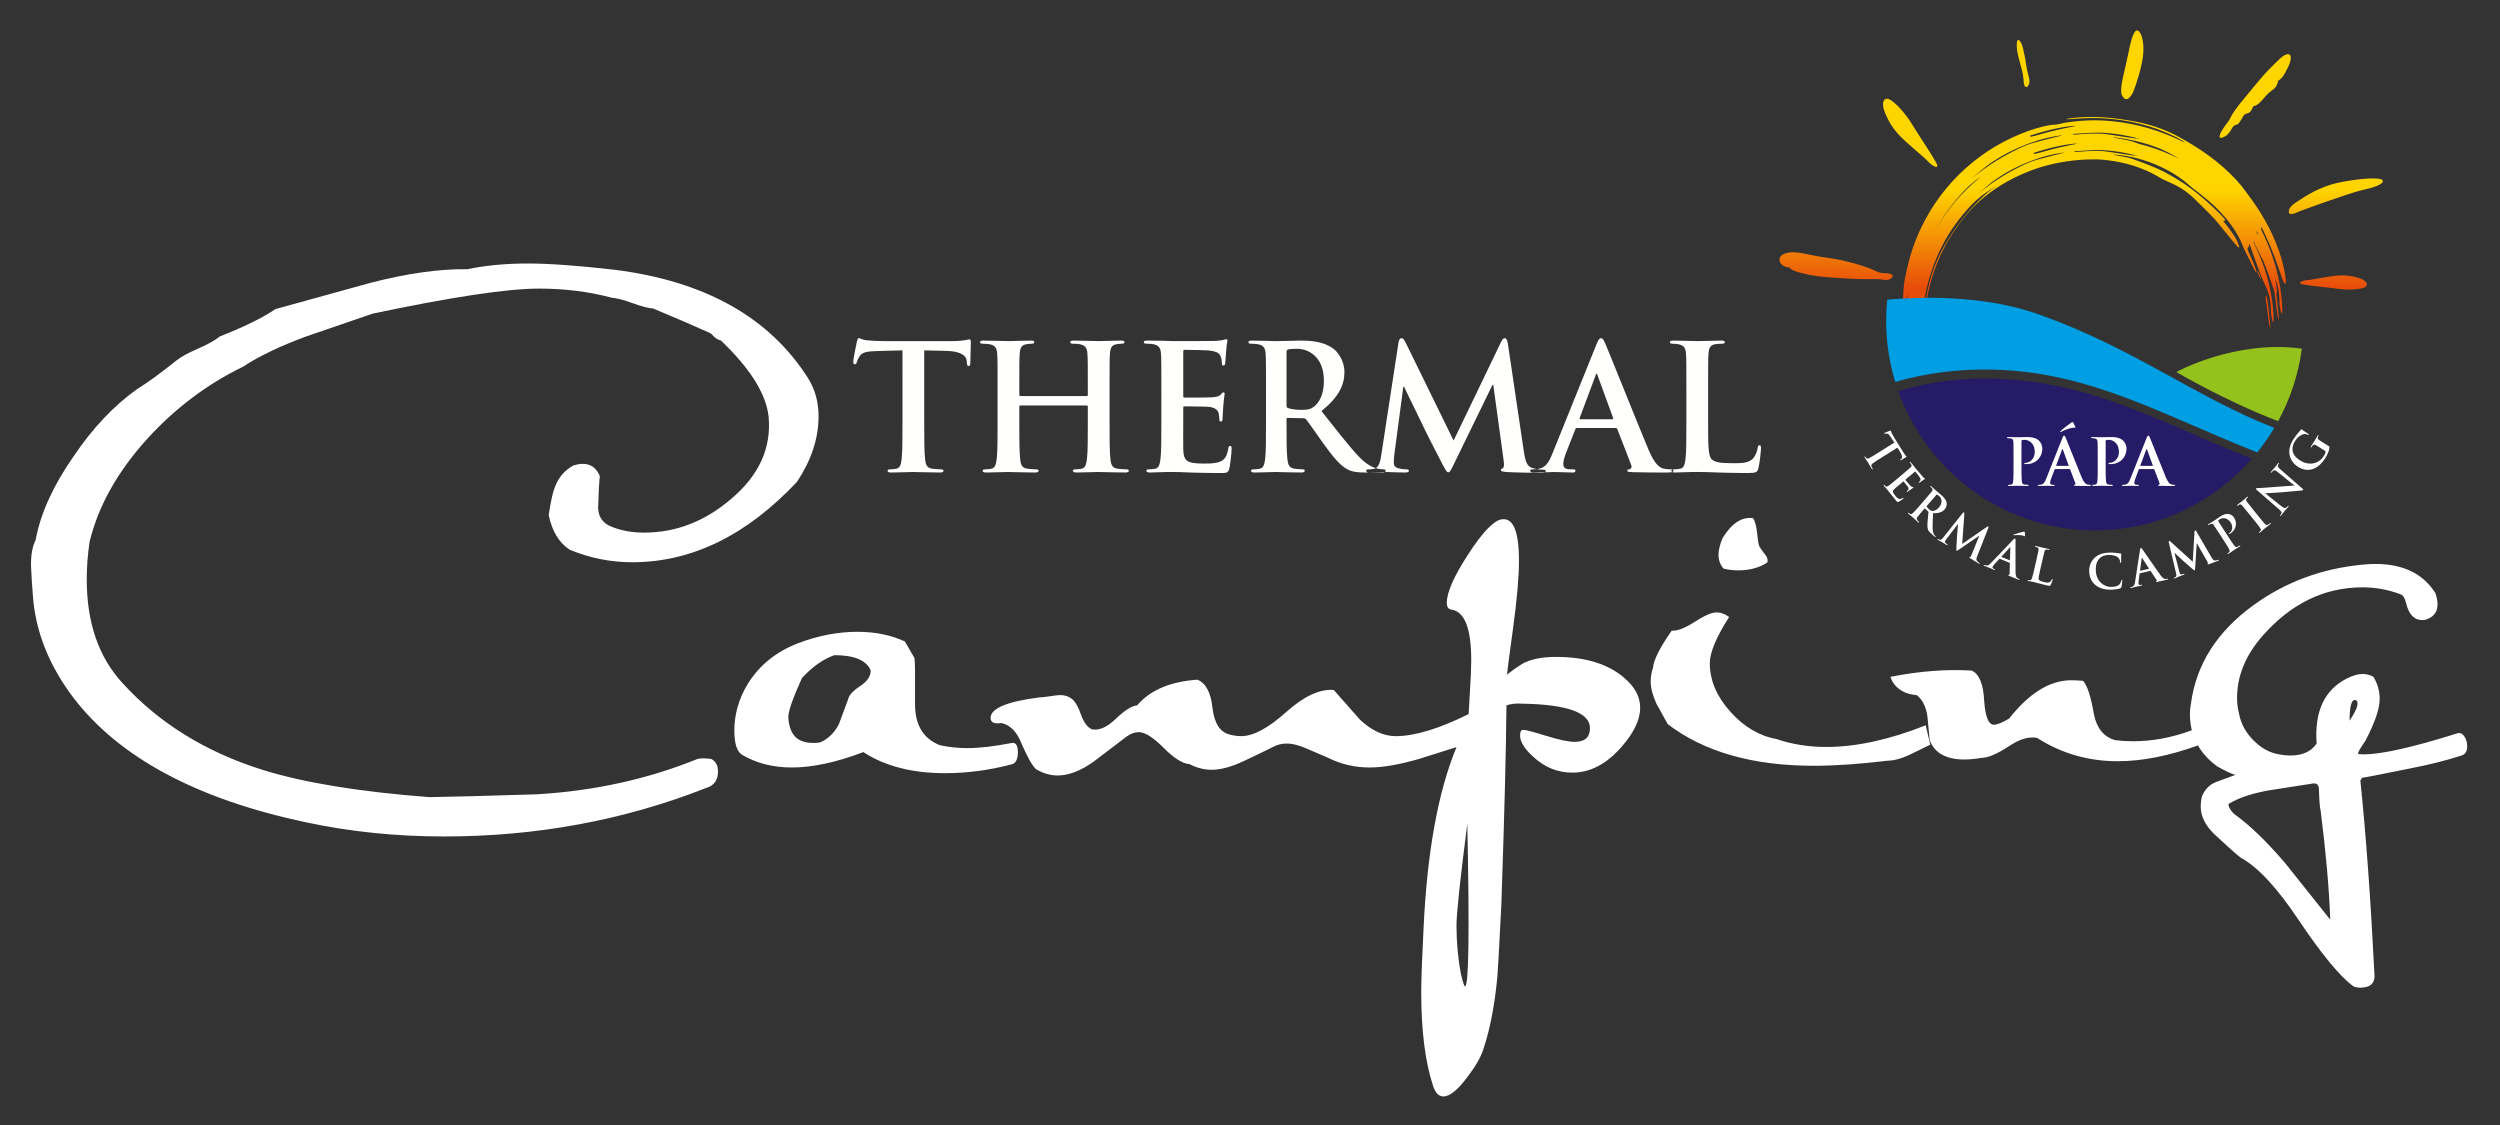
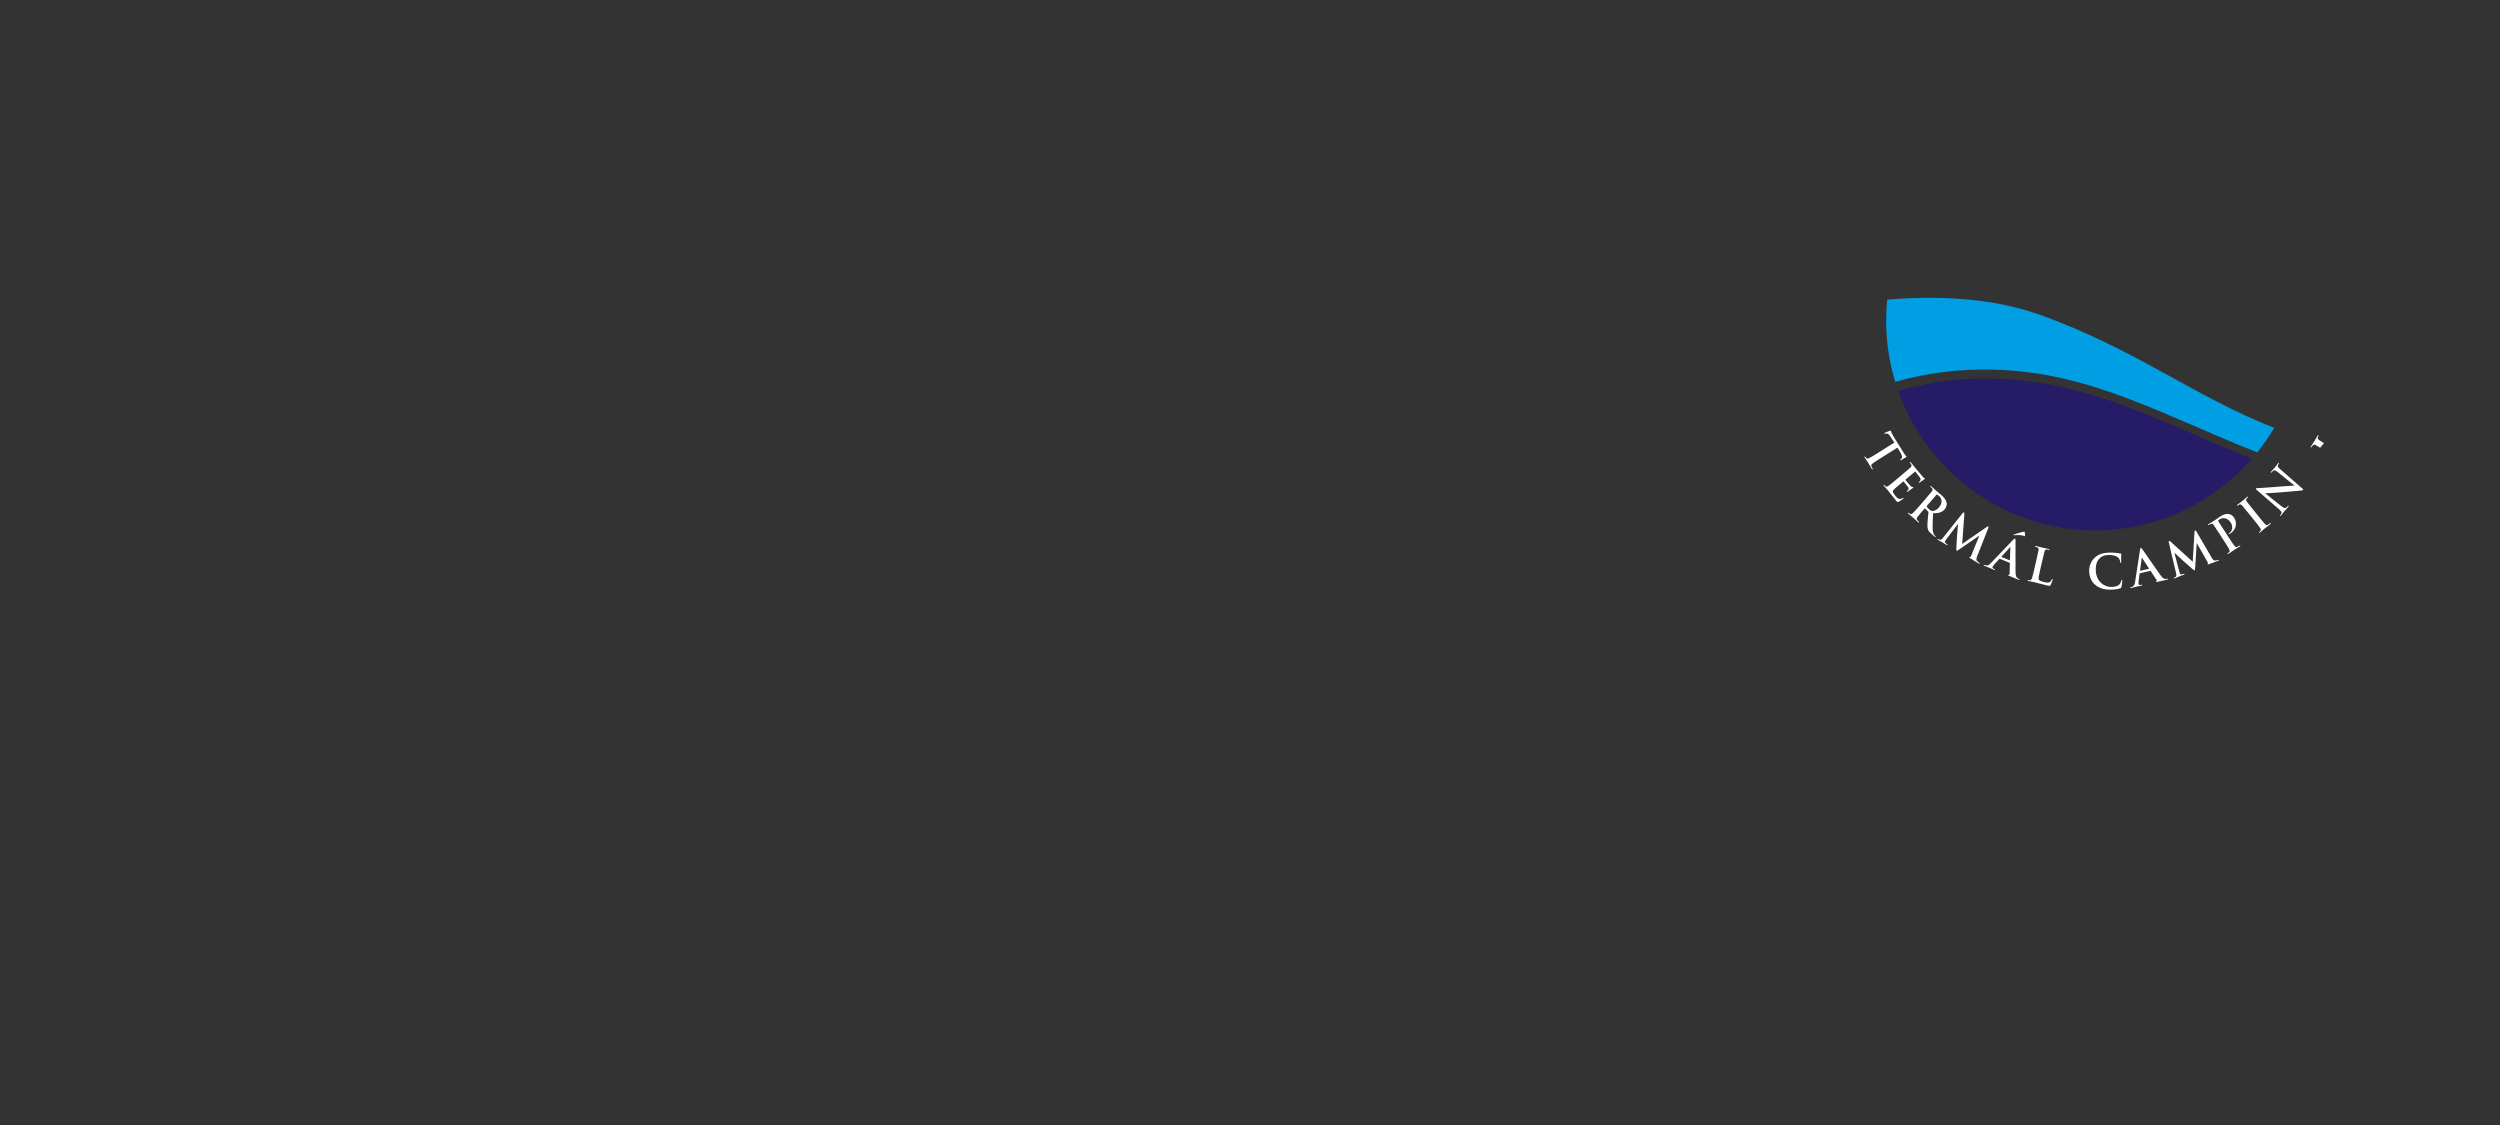
<svg xmlns="http://www.w3.org/2000/svg" version="1.1" id="svg2" xml:space="preserve" width="200mm" height="90mm" viewBox="0 0 755.906 340.157">
  <rect x="0" y="0" width="755.906" height="340.157" fill="#333333" stroke="none" />
  <defs id="defs6">
    <clipPath clipPathUnits="userSpaceOnUse" id="clipPath22">
      <path d="m 599.989,381.899 c -0.379,0.136 -0.756,0.274 -1.131,0.42 -0.056,0.022 -0.114,0.04 -0.172,0.057 -0.091,0.028 -0.184,0.053 -0.278,0.077 -0.259,0.067 -0.52,0.128 -0.782,0.185 -0.609,0.132 -1.22,0.242 -1.834,0.344 -0.226,0.037 -0.453,0.072 -0.679,0.113 -0.066,0.011 -0.132,0.023 -0.197,0.038 -0.018,0.004 -0.036,0.008 -0.053,0.015 -0.004,10e-4 -0.019,0.006 -0.018,0.012 -3e-4,0.006 0.016,0.008 0.02,0.009 0.019,0.003 0.04,0.004 0.059,0.005 0.085,0.003 0.169,3e-4 0.253,-0.003 0.042,-10e-4 0.084,-0.004 0.127,-0.005 3.131,-0.372 6.13,-1.1 9.046,-2.279 0.577,-0.253 1.149,-0.524 1.715,-0.814 0.705,-0.362 1.399,-0.757 2.072,-1.187 -0.454,0.218 -0.905,0.443 -1.364,0.649 -2.249,1.011 -4.49,1.797 -6.785,2.366 z m 23.113,-19.661 c 0.29,-0.583 0.586,-1.164 0.878,-1.745 0.321,-0.635 0.634,-1.389 1.026,-2.007 0.637,-1.555 1.199,-3.129 1.738,-4.723 0.161,-0.474 0.313,-0.97 0.508,-1.437 0.002,-0.012 0.003,-0.024 0.005,-0.036 0.032,-0.232 0.068,-0.464 0.103,-0.697 0.146,-0.967 0.288,-1.934 0.374,-2.909 0.032,-0.364 0.087,-0.726 0.15,-1.086 0.052,-0.299 0.107,-0.602 0.188,-0.894 0.013,-0.048 0.036,-0.145 0.072,-0.181 0.012,-0.011 0.02,9e-4 0.025,0.012 0.004,0.011 0.007,0.024 0.009,0.036 0.003,0.018 0.005,0.037 0.006,0.056 0.002,0.026 0.002,0.052 0.003,0.079 6e-4,0.034 -3e-4,0.069 -10e-4,0.103 -0.002,0.094 -0.008,0.188 -0.014,0.282 -0.023,0.302 -0.062,0.6 -0.1,0.901 -0.154,1.231 -0.209,2.488 -0.397,3.719 0.029,0.015 0.058,0.051 0.085,0.117 0.037,0.092 0.036,0.229 0.037,0.326 10e-4,0.189 -0.013,0.38 -0.032,0.567 -0.058,0.582 -0.157,1.164 -0.28,1.736 -0.029,0.136 -0.059,0.272 -0.09,0.407 0.245,-0.555 0.436,-1.115 0.577,-1.709 0.107,-0.451 0.179,-0.912 0.233,-1.372 0.074,-0.638 0.107,-1.277 0.12,-1.918 0.001,-0.079 0.004,-0.158 0.009,-0.236 0.005,-0.079 0.011,-0.158 0.019,-0.237 0.016,-0.156 0.035,-0.311 0.061,-0.465 0.044,-0.265 0.098,-0.529 0.177,-0.786 0.031,-0.101 0.092,-0.322 0.182,-0.386 0.034,-0.024 0.057,0.011 0.069,0.039 0.012,0.028 0.019,0.061 0.024,0.091 0.008,0.048 0.013,0.097 0.015,0.145 0.011,0.222 0.005,0.447 -9e-4,0.668 -0.01,0.399 -0.03,0.799 -0.059,1.197 -0.083,1.168 -0.218,2.338 -0.422,3.491 -0.48,2.725 -1.234,5.331 -2.263,7.897 -0.333,0.828 -0.704,1.643 -1.087,2.449 -0.111,0.234 -0.225,0.467 -0.336,0.701 -0.03,0.064 -0.06,0.127 -0.087,0.192 -0.007,0.017 -0.015,0.035 -0.021,0.053 -0.001,0.005 -0.006,0.018 -0.003,0.023 0.113,0.207 0.033,0.363 0.025,0.572 -2e-4,0.001 10e-4,0.003 0.003,0.003 0.002,-9e-4 0.004,-0.004 0.006,-0.006 0.004,-0.005 0.006,-0.01 0.01,-0.015 0.005,-0.008 0.009,-0.017 0.014,-0.025 0.037,-0.071 0.071,-0.143 0.106,-0.214 0.184,-0.38 0.365,-0.761 0.542,-1.144 0.384,-0.822 0.761,-1.648 1.114,-2.483 0.764,-1.81 1.422,-3.644 2.051,-5.503 0.201,-0.595 0.39,-1.222 0.657,-1.791 0.071,-0.149 0.268,-0.589 0.408,-0.242 0.039,0.096 0.038,0.24 0.038,0.343 10e-4,0.199 -0.013,0.399 -0.033,0.596 -0.062,0.612 -0.166,1.224 -0.294,1.826 -0.381,1.784 -0.926,3.529 -1.604,5.222 -0.882,2.202 -1.97,4.289 -3.224,6.299 -0.521,0.835 -1.079,1.648 -1.652,2.447 -0.403,0.56 -0.817,1.111 -1.223,1.668 -0.578,0.794 -1.195,1.587 -1.864,2.307 -3.52,3.79 -7.455,6.465 -11.971,8.915 -0.09,0.048 -0.18,0.096 -0.271,0.142 -1.793,0.922 -3.626,1.628 -5.571,2.155 -1.96,0.531 -3.952,0.874 -5.963,1.139 -1.04,0.138 -2.079,0.25 -3.127,0.314 -1.598,0.097 -3.195,0.09 -4.792,-0.02 -0.598,-0.042 -1.196,-0.102 -1.79,-0.185 -0.177,-0.025 -0.354,-0.052 -0.53,-0.086 -0.049,-0.009 -0.099,-0.02 -0.148,-0.033 -0.011,-0.003 -0.054,-0.014 -0.06,-0.024 -0.022,-0.037 0.091,-0.04 0.106,-0.041 0.13,-0.007 0.263,8e-4 0.393,0.008 0.511,0.03 1.022,0.076 1.533,0.11 1.75,0.117 3.527,0.178 5.278,0.074 5.239,-0.309 10.11,-1.462 14.807,-3.833 0.367,-0.185 0.73,-0.395 1.08,-0.611 0.222,-0.136 0.443,-0.278 0.646,-0.441 0.008,-0.006 0.016,-0.013 0.021,-0.021 0.002,-0.002 0.006,-0.007 0.002,-0.009 -0.005,-0.002 -0.014,9e-4 -0.019,0.002 -0.013,0.003 -0.025,0.008 -0.037,0.013 -0.113,0.045 -0.225,0.1 -0.335,0.152 -0.487,0.233 -0.971,0.475 -1.463,0.696 -4.767,2.143 -9.499,3.326 -14.724,3.607 -1.855,0.1 -3.76,0.017 -5.606,-0.185 -0.912,-0.1 -1.859,-0.216 -2.753,-0.428 -0.21,-0.05 -0.418,-0.1 -0.63,-0.14 -0.168,-0.032 -0.338,-0.06 -0.508,-0.08 -0.282,-0.033 -0.563,-0.046 -0.846,-0.062 -0.182,-0.01 -0.367,-0.046 -0.546,-0.079 -0.335,-0.061 -0.668,-0.134 -1,-0.214 -1.052,-0.253 -2.107,-0.557 -3.125,-0.925 -4.698,-1.701 -8.918,-4.202 -12.642,-7.552 -3.674,-3.305 -6.712,-7.361 -8.858,-11.82 -1.394,-2.897 -2.406,-5.937 -3.043,-9.087 -0.465,-1.899 -0.547,-2.996 -0.609,-4.801 -0.086,-1.426 -0.062,-3.81 0.107,-5.229 0.027,-0.229 -0.11,-0.456 -0.065,-0.682 0.03,-0.152 0.064,-0.308 0.118,-0.452 0.019,-0.05 0.062,-0.165 0.122,-0.179 0.061,-0.015 0.105,0.092 0.123,0.134 0.006,0.013 0.006,0.033 0.007,0.048 0.002,0.032 0.003,0.065 0.004,0.097 0.003,0.111 0.002,0.223 3e-4,0.334 -0.003,0.386 -0.011,0.773 -0.014,1.16 -0.009,1.261 -0.004,2.547 0.126,3.801 l 0.38,1.535 c -0.056,-0.509 -0.102,-1.024 -0.138,-1.547 -0.055,-0.817 -0.043,-1.65 -0.01,-2.467 0.052,-1.298 0.081,-2.605 0.179,-3.901 0.015,-0.207 0.037,-0.415 0.068,-0.621 0.025,-0.163 0.056,-0.326 0.104,-0.484 0.037,-0.121 0.085,-0.242 0.155,-0.348 0.058,-0.087 0.132,-0.163 0.224,-0.214 0.036,-0.02 0.056,0.028 0.063,0.055 0.023,0.073 0.028,0.159 0.031,0.236 0.014,0.294 5e-4,0.591 -0.013,0.885 -0.038,0.844 -0.098,1.688 -0.139,2.532 -0.029,0.604 -0.061,1.215 -0.049,1.82 3e-4,0.024 10e-4,0.048 0.003,0.072 10e-4,0.006 10e-4,0.012 0.003,0.018 0,10e-4 10e-4,0.006 0.003,0.005 10e-4,-6e-4 0.003,-0.006 0.003,-0.008 0.002,-0.007 0.003,-0.014 0.004,-0.021 0.004,-0.029 0.007,-0.058 0.01,-0.086 0.032,-0.329 0.054,-0.66 0.084,-0.991 0.02,-0.22 0.041,-0.442 0.078,-0.66 0.009,-0.057 0.02,-0.114 0.035,-0.169 0.006,-0.021 0.015,-0.06 0.031,-0.076 0.031,-0.031 0.048,0.068 0.051,0.082 0.021,0.104 0.03,0.214 0.038,0.321 0.05,0.646 0.072,1.294 0.111,1.941 0.041,0.672 0.087,1.351 0.174,2.019 0.005,0.044 0.012,0.087 0.017,0.131 -0.017,-0.307 -0.029,-0.631 -0.041,-0.983 -0.082,-1.357 -0.06,-3.624 0.101,-4.974 0.026,-0.218 -0.104,-0.434 -0.062,-0.649 0.029,-0.144 0.061,-0.292 0.112,-0.43 0.018,-0.048 0.06,-0.157 0.116,-0.17 0.059,-0.014 0.101,0.088 0.118,0.127 0.005,0.013 0.006,0.032 0.007,0.046 0.002,0.031 0.003,0.061 0.004,0.092 0.002,0.105 0.001,0.212 6e-4,0.317 -0.004,0.368 -0.011,0.736 -0.014,1.103 -0.009,1.199 -0.004,2.422 0.12,3.615 l 0.362,1.46 c -0.053,-0.484 -0.097,-0.974 -0.131,-1.471 -0.052,-0.777 -0.04,-1.569 -0.009,-2.346 0.049,-1.235 0.077,-2.478 0.17,-3.71 0.014,-0.197 0.035,-0.395 0.065,-0.59 0.024,-0.155 0.053,-0.31 0.099,-0.46 0.035,-0.115 0.081,-0.231 0.147,-0.331 0.055,-0.083 0.125,-0.155 0.212,-0.204 0.035,-0.019 0.053,0.027 0.061,0.052 0.021,0.07 0.025,0.151 0.029,0.224 0.013,0.28 9e-4,0.562 -0.012,0.841 -0.037,0.803 -0.093,1.606 -0.132,2.409 -0.028,0.574 -0.058,1.155 -0.047,1.731 5e-4,0.023 10e-4,0.046 0.004,0.068 0,0.006 5e-4,0.012 0.002,0.018 3e-4,0 10e-4,0.005 0.003,0.005 0.002,-3e-4 0.003,-0.006 0.004,-0.007 10e-4,-0.007 0.003,-0.014 0.004,-0.021 0.004,-0.027 0.007,-0.054 0.01,-0.082 0.031,-0.314 0.052,-0.628 0.08,-0.942 0.018,-0.21 0.039,-0.42 0.074,-0.628 0.009,-0.054 0.019,-0.108 0.034,-0.16 0.005,-0.02 0.015,-0.058 0.03,-0.073 0.029,-0.03 0.046,0.064 0.049,0.078 0.02,0.099 0.029,0.204 0.036,0.305 0.047,0.614 0.068,1.23 0.105,1.846 0.039,0.639 0.083,1.285 0.166,1.92 0.604,4.617 1.814,8.889 3.943,13.043 1.534,2.994 3.516,5.691 5.812,8.138 0.681,0.726 1.468,1.406 2.243,2.027 l 3.626,2.456 c -1.194,-0.825 -2.345,-1.698 -3.418,-2.686 -3.237,-2.981 -5.727,-6.294 -7.91,-10.106 -0.2,-0.349 -0.396,-0.71 -0.579,-1.069 -1.875,-3.694 -2.98,-7.692 -3.322,-11.82 -0.012,-0.146 -0.016,-0.295 -0.017,-0.441 -6e-4,-0.044 -6e-4,-0.089 0.002,-0.134 3e-4,-0.014 10e-4,-0.029 0.003,-0.043 9e-4,-0.009 0.002,-0.018 0.005,-0.027 5e-4,-0.002 0.003,-0.01 0.006,-0.006 0.005,0.004 0.007,0.015 0.009,0.02 0.01,0.037 0.015,0.077 0.021,0.116 0.024,0.17 0.043,0.34 0.066,0.51 0.592,4.589 1.791,8.715 3.938,12.831 0.722,1.385 1.581,2.701 2.469,3.984 1.558,2.252 3.342,4.279 5.463,6.015 2.942,2.409 6.137,4.127 9.68,5.474 0.452,0.172 0.918,0.334 1.38,0.475 3.759,1.154 7.371,1.689 11.305,1.673 0.444,-0.002 0.905,-0.018 1.349,-0.057 3.538,-0.311 6.757,-1.091 9.95,-2.656 0.417,-0.204 0.816,-0.433 1.221,-0.656 0.027,-0.017 0.053,-0.034 0.08,-0.051 0.239,-0.153 0.48,-0.302 0.731,-0.435 0.148,-0.079 0.3,-0.151 0.452,-0.222 0.196,-0.091 0.395,-0.178 0.592,-0.266 0.645,-0.286 1.285,-0.579 1.914,-0.901 0.688,-0.352 1.344,-0.757 1.966,-1.217 0.544,-0.403 1.058,-0.844 1.554,-1.304 0.498,-0.463 0.979,-0.944 1.458,-1.425 0.552,-0.554 1.103,-1.109 1.656,-1.661 0.043,-0.043 0.086,-0.086 0.128,-0.129 0.676,-0.68 1.32,-1.367 1.915,-2.12 0.5,-0.633 1.017,-1.251 1.526,-1.876 0.526,-0.644 1.043,-1.297 1.575,-1.935 0.18,-0.216 0.365,-0.437 0.568,-0.633 0.05,-0.049 0.237,-0.234 0.318,-0.193 0.091,0.046 -3e-4,0.347 -0.02,0.413 -0.118,0.399 -0.302,0.787 -0.486,1.159 -0.134,0.27 -0.294,0.531 -0.456,0.786 -0.216,0.341 -0.444,0.675 -0.68,1.002 -0.44,0.608 -0.905,1.193 -1.379,1.775 -0.019,0.023 -0.037,0.046 -0.055,0.07 -0.014,0.018 -0.027,0.037 -0.039,0.056 -0.009,0.015 -0.018,0.03 -0.025,0.045 -0.005,0.011 -0.011,0.023 -0.013,0.034 -0.007,0.039 0.013,0.053 0.049,0.054 0.094,0.002 0.191,-0.042 0.286,-0.025 0.045,0.008 0.058,0.041 0.053,0.083 -0.004,0.034 -0.02,0.071 -0.035,0.102 -0.026,0.053 -0.059,0.105 -0.092,0.155 -0.051,0.074 -0.106,0.147 -0.163,0.217 -0.079,0.098 -0.161,0.195 -0.246,0.288 -0.255,0.283 -0.523,0.551 -0.798,0.814 -0.245,0.233 -0.484,0.471 -0.727,0.706 -3.112,3.018 -6.309,5.451 -10.168,7.45 -1.27,0.658 -2.61,1.22 -3.946,1.729 -0.876,0.333 -1.767,0.627 -2.64,0.968 -0.053,0.021 -0.108,0.038 -0.163,0.054 -0.087,0.026 -0.176,0.05 -0.264,0.072 -0.247,0.064 -0.495,0.122 -0.744,0.176 -0.579,0.125 -1.161,0.23 -1.744,0.327 -0.215,0.036 -0.431,0.069 -0.646,0.107 -0.063,0.011 -0.126,0.022 -0.188,0.037 -0.016,0.004 -0.034,0.008 -0.05,0.014 -0.004,10e-4 -0.017,0.006 -0.017,0.011 0,0.006 0.015,0.008 0.018,0.009 0.019,0.003 0.038,0.004 0.057,0.004 0.08,0.003 0.161,5e-4 0.24,-0.003 0.354,-0.014 0.713,-0.04 1.066,-0.081 3.274,-0.383 6.356,-1.363 9.29,-2.867 1.703,-0.873 3.333,-1.955 4.756,-3.237 0.134,-0.121 0.27,-0.238 0.409,-0.352 0.171,-0.14 0.345,-0.276 0.519,-0.411 0.433,-0.337 0.87,-0.668 1.3,-1.008 1.103,-0.87 2.174,-1.776 3.177,-2.761 1.177,-1.155 2.249,-2.394 3.204,-3.74 0.452,-0.637 0.869,-1.305 1.242,-1.991 0.336,-0.616 0.629,-1.247 0.88,-1.902 0.09,-0.233 0.19,-0.461 0.294,-0.688 0.125,-0.269 0.255,-0.535 0.387,-0.801 0.287,-0.577 0.579,-1.151 0.869,-1.727 0.348,-0.691 0.688,-1.528 1.141,-2.153 0.013,-0.017 0.07,-0.09 0.088,-0.042 0.008,0.024 0.004,0.064 10e-4,0.088 -0.007,0.057 -0.019,0.114 -0.032,0.17 -0.049,0.204 -0.113,0.405 -0.182,0.605 -0.114,0.334 -0.242,0.662 -0.377,0.989 -0.069,0.168 -0.14,0.335 -0.211,0.501 -0.17,0.395 -0.344,0.787 -0.519,1.179 -0.111,0.25 -0.223,0.5 -0.328,0.753 -0.034,0.083 -0.067,0.166 -0.098,0.251 -0.021,0.06 -0.043,0.122 -0.059,0.185 -0.014,0.056 -0.041,0.16 -0.022,0.217 0.084,0.245 0.308,0.094 0.317,0.57 0.002,0.08 -0.007,0.162 0.006,0.242 0.002,0.012 0.006,0.034 0.016,0.042 0.01,0.007 0.02,-0.002 0.026,-0.008 0.007,-0.007 0.012,-0.015 0.017,-0.022 0.007,-0.011 0.013,-0.022 0.02,-0.034 0.018,-0.033 0.033,-0.068 0.048,-0.102 0.046,-0.109 0.089,-0.221 0.13,-0.332 0.334,-0.912 0.646,-1.832 0.974,-2.746 0.161,-0.448 0.324,-0.896 0.491,-1.342 0.337,-0.906 0.667,-1.817 1.045,-2.707 0.227,-0.533 0.484,-1.051 0.721,-1.578 0.25,-0.554 0.443,-1.109 0.583,-1.701 0.101,-0.428 0.17,-0.868 0.221,-1.305 0.071,-0.607 0.102,-1.215 0.113,-1.825 10e-4,-0.075 0.004,-0.15 0.009,-0.224 0.004,-0.075 0.01,-0.15 0.018,-0.225 0.015,-0.148 0.034,-0.295 0.058,-0.443 0.042,-0.251 0.093,-0.503 0.168,-0.748 0.029,-0.096 0.087,-0.306 0.173,-0.366 0.032,-0.023 0.054,0.011 0.065,0.037 0.012,0.026 0.018,0.058 0.023,0.087 0.007,0.045 0.012,0.091 0.014,0.138 0.01,0.211 0.005,0.425 -6e-4,0.636 -0.01,0.38 -0.028,0.76 -0.056,1.139 -0.079,1.11 -0.208,2.223 -0.401,3.319 -0.457,2.592 -1.173,5.07 -2.153,7.51 -0.316,0.788 -0.669,1.562 -1.034,2.329 -0.106,0.223 -0.214,0.444 -0.319,0.667 -0.029,0.061 -0.057,0.122 -0.084,0.183 -0.007,0.017 -0.014,0.034 -0.019,0.051 -10e-4,0.004 -0.006,0.017 -0.003,0.021 0.017,0.031 0.029,0.06 0.037,0.089 z m 0.582,1.859 c -3e-4,0.044 6e-4,0.089 0.008,0.133 0.002,0.013 0.006,0.035 0.017,0.044 0.01,0.007 0.021,-0.002 0.028,-0.009 0.007,-0.007 0.013,-0.015 0.018,-0.023 0.007,-0.012 0.014,-0.024 0.021,-0.036 0.018,-0.035 0.035,-0.071 0.05,-0.107 0.049,-0.115 0.094,-0.232 0.137,-0.349 0.051,-0.138 0.101,-0.277 0.151,-0.416 -0.14,0.256 -0.282,0.51 -0.427,0.763 z m -64.763,0.14 c 1.587,3.009 3.604,5.73 5.929,8.206 0.716,0.763 1.544,1.479 2.359,2.131 l 1.071,0.726 c -0.618,-0.487 -1.222,-0.997 -1.814,-1.529 -3.019,-2.716 -5.587,-5.964 -7.545,-9.534 z m 65.047,-7.929 c 0.163,-0.345 0.316,-0.694 0.453,-1.05 0.039,-0.102 0.077,-0.205 0.11,-0.309 0.012,-0.035 0.022,-0.071 0.032,-0.107 0.007,-0.026 0.014,-0.051 0.019,-0.077 0.003,-0.016 0.006,-0.033 0.006,-0.049 5e-4,-0.007 3e-4,-0.02 -0.005,-0.025 -0.01,-0.011 -0.031,0.013 -0.037,0.019 -0.062,0.071 -0.112,0.166 -0.157,0.249 -0.151,0.279 -0.287,0.569 -0.402,0.865 -0.025,0.064 -0.048,0.13 -0.066,0.197 -0.008,0.028 -0.016,0.056 -0.021,0.084 -0.005,0.024 -0.01,0.048 -0.012,0.072 -0.003,0.032 -0.005,0.072 0.011,0.102 0.014,0.026 0.036,0.032 0.064,0.03 0.002,0 0.003,0 0.005,-9e-4 z m 1.648,-5.038 c -10e-4,0.068 -0.002,0.135 -0.003,0.202 0.526,-1.685 0.536,-3.476 0.753,-5.214 0.036,-0.286 0.073,-0.57 0.094,-0.857 0.006,-0.09 0.012,-0.179 0.014,-0.269 8e-4,-0.033 10e-4,-0.066 8e-4,-0.098 0,-0.025 -0.001,-0.05 -0.002,-0.075 -10e-4,-0.018 -0.003,-0.037 -0.006,-0.054 -0.002,-0.011 -0.004,-0.024 -0.008,-0.033 -0.005,-0.011 -0.013,-0.022 -0.023,-0.011 -0.035,0.033 -0.057,0.126 -0.069,0.171 -0.077,0.278 -0.13,0.566 -0.179,0.85 -0.06,0.342 -0.112,0.686 -0.142,1.033 -0.081,0.927 -0.216,1.847 -0.355,2.767 -0.034,0.221 -0.067,0.441 -0.098,0.662 -0.024,0.175 -0.047,0.35 -0.062,0.526 -0.005,0.064 -0.009,0.128 -0.009,0.193 -9e-4,0.044 3e-4,0.092 0.009,0.136 0.009,0.046 0.029,0.104 0.087,0.071 z m -38.654,29.122 c 1.955,0.142 4.463,0.294 5.691,0.233 1.736,-0.085 3.493,-0.32 5.191,-0.696 0.659,-0.146 1.122,-0.254 1.424,-0.33 -0.049,-0.005 -0.126,-0.028 -0.232,-0.054 0.084,-0.019 0.167,-0.039 0.251,-0.058 0.022,0.011 0.036,0.029 0.042,0.055 0.004,0.02 0.004,0.033 -10e-4,0.042 2.21,-0.568 -5.531,0.803 -6.684,0.85 -1.623,0.066 -3.25,-0.008 -4.866,-0.152 -0.106,-0.01 -0.212,-0.018 -0.319,-0.021 -0.067,-0.002 -0.136,-0.002 -0.203,0.005 -0.068,0.008 -0.131,0.021 -0.187,0.061 -0.038,0.026 -0.065,0.05 -0.107,0.066 z m -16.488,-6.19 c 2.655,1.986 5.688,3.497 8.804,4.594 1.685,0.593 3.475,1.043 5.246,1.289 0.09,0.013 0.18,0.022 0.27,0.03 0.047,0.004 0.096,0.009 0.144,0.006 0.005,-3e-4 0.019,-0.001 0.021,-0.006 0.002,-0.005 -0.011,-0.011 -0.014,-0.012 -0.043,-0.02 -0.094,-0.033 -0.14,-0.045 -0.744,-0.198 -1.495,-0.364 -2.239,-0.566 -0.569,-0.154 -1.138,-0.302 -1.709,-0.447 -0.508,-0.129 -1.018,-0.257 -1.52,-0.406 -0.697,-0.208 -1.371,-0.46 -2.03,-0.765 -3.398,-1.577 -6.428,-3.388 -9.312,-5.796 -0.067,-0.056 -0.133,-0.113 -0.199,-0.17 -0.016,-0.013 -0.031,-0.027 -0.047,-0.039 -0.003,-0.003 -0.006,-0.005 -0.009,-0.008 0,0 -9e-4,0 -9e-4,0 0,-5e-4 0,-5e-4 0,-5e-4 0,0 0,0 0,0 0,5e-4 0,5e-4 0,5e-4 0,0 0,0 0,0 9e-4,3e-4 10e-4,9e-4 0.002,10e-4 0.08,0.076 0.161,0.153 0.243,0.228 0.47,0.435 0.952,0.856 1.444,1.265 0.231,0.193 0.465,0.381 0.699,0.568 0.078,0.062 0.157,0.124 0.234,0.186 0.025,0.02 0.049,0.04 0.074,0.06 0.013,0.011 0.027,0.022 0.039,0.033 z m 8.455,5.906 c 10e-4,0 0.002,0 0.002,3e-4 0.034,0.004 0.069,0.014 0.102,0.024 0.156,0.043 0.31,0.093 0.464,0.141 0.531,0.166 1.062,0.331 1.597,0.48 0.919,0.257 1.843,0.481 2.776,0.679 0.892,0.189 1.786,0.348 2.693,0.449 0.223,0.025 0.447,0.045 0.671,0.057 0.062,0.003 0.124,0.005 0.186,0.005 0.031,-3e-4 0.066,3e-4 0.096,-0.008 0.01,-0.002 0.023,-0.008 0.01,-0.018 -0.017,-0.014 -0.047,-0.022 -0.068,-0.028 -0.113,-0.034 -0.23,-0.057 -0.346,-0.081 -0.448,-0.093 -0.899,-0.177 -1.348,-0.268 -1.304,-0.267 -2.592,-0.576 -3.876,-0.925 -0.582,-0.159 -1.161,-0.327 -1.742,-0.489 -0.22,-0.061 -0.44,-0.121 -0.662,-0.175 -0.152,-0.036 -0.309,-0.073 -0.465,-0.09 -0.041,-0.004 -0.1,-0.005 -0.129,0.031 -0.021,0.027 -0.018,0.065 -0.011,0.095 0.008,0.034 0.023,0.067 0.038,0.098 0.004,0.007 0.008,0.015 0.012,0.023 z m 48.327,-33.628 c 0.075,-0.246 0.022,-0.07 -0.003,0.013 10e-4,-0.004 0.002,-0.008 0.003,-0.013 z m -70.792,1.184 c -0.013,-0.048 -0.021,-0.076 -3e-4,-0.002 0,6e-4 3e-4,0.001 3e-4,0.002 z m 0.815,-0.088 -10e-4,-0.002 c -0.002,-0.009 -0.005,-0.018 -0.008,-0.027 -0.088,-0.321 -10e-4,-0.007 0.009,0.028 v 0.002 z m 0,-0.002 c 8e-4,0.004 10e-4,0.005 0,-3e-4 z m -0.699,-3.362 c -0.002,-0.011 -0.004,-0.023 -0.007,-0.033 v 0 l 0.002,0.004 c 0.004,0.024 0.015,0.078 0.005,0.029 z m 69.171,7.34 c -0.002,0.009 -0.005,0.018 -0.008,0.026 l -0.064,-0.038 0.072,0.012 z m -22.16,23.443 v -8e-4 c 0.019,-0.011 0.024,-0.015 0,8e-4 z m 20.595,-20.307 c 10e-4,-0.006 10e-4,-0.009 5e-4,-0.003 -5e-4,10e-4 -5e-4,0.002 -5e-4,0.003 z m 1.883,-9.719 c -8e-4,-0.004 -8e-4,-0.007 0,-0.002 0,0.002 0,0.002 0,0.002 z m -39.43,38.915 c 2.056,0.15 4.693,0.309 5.984,0.245 1.826,-0.09 3.672,-0.337 5.458,-0.732 0.694,-0.154 1.18,-0.267 1.497,-0.347 -0.051,-0.006 -0.133,-0.03 -0.243,-0.057 0.088,-0.02 0.176,-0.041 0.263,-0.061 0.023,0.012 0.038,0.031 0.044,0.058 0.005,0.02 0.004,0.034 -0.001,0.044 2.323,-0.598 -5.815,0.844 -7.028,0.893 -1.706,0.07 -3.417,-0.008 -5.117,-0.16 -0.112,-0.01 -0.223,-0.019 -0.335,-0.022 -0.07,-0.002 -0.143,-0.002 -0.213,0.005 -0.072,0.008 -0.137,0.022 -0.197,0.064 -0.039,0.027 -0.068,0.052 -0.112,0.069 z m -17.336,-6.508 c 2.792,2.088 5.98,3.676 9.257,4.83 1.772,0.624 3.654,1.097 5.516,1.355 0.094,0.013 0.189,0.023 0.283,0.031 0.049,0.005 0.102,0.01 0.151,0.007 0.004,-9e-4 0.02,-0.002 0.022,-0.007 0.002,-0.005 -0.012,-0.011 -0.015,-0.013 -0.045,-0.021 -0.099,-0.035 -0.148,-0.048 -0.782,-0.208 -1.572,-0.382 -2.354,-0.594 -0.598,-0.162 -1.197,-0.318 -1.797,-0.47 -0.534,-0.135 -1.069,-0.269 -1.598,-0.427 -0.732,-0.219 -1.44,-0.483 -2.134,-0.805 -3.573,-1.658 -6.76,-3.562 -9.791,-6.094 -0.071,-0.059 -0.14,-0.119 -0.209,-0.179 -0.017,-0.014 -0.033,-0.028 -0.05,-0.042 -0.003,-0.002 -0.006,-0.005 -0.009,-0.008 -2e-4,0 -8e-4,0 -8e-4,-5e-4 0,0 -3e-4,0 -3e-4,0 0,0 0,0 0,0 0,3e-4 0,3e-4 3e-4,5e-4 0,0 0,0 0,0 6e-4,6e-4 8e-4,9e-4 10e-4,10e-4 0.085,0.081 0.17,0.161 0.255,0.24 0.495,0.457 1.001,0.899 1.519,1.33 0.243,0.202 0.488,0.4 0.735,0.597 0.082,0.065 0.164,0.131 0.246,0.196 0.026,0.021 0.052,0.042 0.077,0.063 0.014,0.012 0.028,0.023 0.042,0.036 z m 8.89,6.21 c 10e-4,2e-4 0.002,0 0.002,0 0.036,0.004 0.073,0.015 0.107,0.025 0.164,0.046 0.326,0.098 0.488,0.148 0.558,0.175 1.116,0.347 1.679,0.505 0.967,0.271 1.938,0.506 2.919,0.714 0.938,0.199 1.878,0.366 2.831,0.472 0.235,0.026 0.47,0.048 0.706,0.06 0.065,0.003 0.131,0.005 0.196,0.005 0.032,-2e-4 0.069,-2e-4 0.101,-0.008 0.011,-0.002 0.025,-0.008 0.011,-0.019 -0.019,-0.014 -0.05,-0.022 -0.072,-0.029 -0.119,-0.035 -0.243,-0.06 -0.364,-0.085 -0.471,-0.098 -0.946,-0.186 -1.417,-0.282 -1.371,-0.28 -2.726,-0.605 -4.076,-0.973 -0.612,-0.167 -1.22,-0.344 -1.831,-0.514 -0.231,-0.065 -0.463,-0.128 -0.696,-0.183 -0.161,-0.039 -0.325,-0.077 -0.489,-0.094 -0.043,-0.005 -0.106,-0.005 -0.136,0.032 -0.022,0.028 -0.019,0.068 -0.011,0.1 0.008,0.036 0.024,0.07 0.04,0.103 0.004,0.008 0.008,0.016 0.012,0.024 z m 50.813,-35.358 c 0.079,-0.259 0.024,-0.074 -0.003,0.013 10e-4,-0.004 0.002,-0.009 0.003,-0.013 z m -74.434,1.245 c -0.014,-0.051 -0.022,-0.081 3e-4,-0.002 -5e-4,9e-4 -3e-4,0.001 -3e-4,0.002 z m 73.186,-2.833 c -5e-4,-0.004 -8e-4,-0.007 -5e-4,-0.002 5e-4,0.002 5e-4,0.003 5e-4,0.002 z m 4.577,21.663 c 0,0 10.167,3.759 12.97,4.361 2.802,0.602 4.226,1.365 3.701,1.948 -0.526,0.583 -4.605,0.322 -8.619,-0.498 -4.015,-0.82 -6.886,-2.81 -8.222,-3.67 -1.337,-0.861 -2.009,-1.384 -1.963,-2.313 0.046,-0.929 2.134,0.172 2.134,0.172 z m -15.623,16.236 c 0.693,1.198 1.455,1.912 1.736,2.601 0.281,0.689 1.389,2.247 2.438,3.476 1.05,1.229 3.821,4.771 5.381,6.306 1.56,1.535 2.961,3.201 3.898,2.99 0.937,-0.212 0.097,-2.196 -0.174,-2.679 -0.271,-0.483 -0.692,-1.496 -1.214,-2.048 -0.522,-0.553 -0.729,-0.584 -0.729,-0.584 0,0 -0.137,-1.109 -0.908,-1.692 -0.77,-0.582 -1.155,-0.852 -1.986,-1.844 -0.832,-0.992 -1.303,-1.341 -1.681,-1.488 -0.378,-0.146 -0.46,-0.142 -0.46,-0.142 0,0 -0.201,-0.734 -0.676,-1.165 -0.475,-0.431 -0.953,-0.118 -1.363,-0.883 -0.408,-0.765 -0.857,-1.487 -1.15,-1.597 -0.294,-0.109 -0.703,-0.047 -1.114,-0.854 -0.411,-0.806 -1.062,-1.477 -1.438,-1.582 -1.219,-0.68 -1.253,-0.013 -0.56,1.185 z m -19.754,11.376 c 0,0 0.841,3.6 1.08,4.853 0.239,1.253 0.824,3.823 1.543,3.935 0.718,0.112 1.472,-1.682 1.34,-4.329 -0.132,-2.648 -1.499,-6.681 -1.969,-7.841 -0.47,-1.158 -1.534,-2.588 -2.339,-0.854 -0.518,0.914 0.345,4.235 0.345,4.235 z m -19.441,-2.566 c 0,0 0.737,0.506 0.385,1.81 -0.352,1.305 -0.609,2.665 -0.646,3.147 -0.037,0.483 -0.349,1.819 -0.587,2.909 -0.238,1.09 -1.068,2.346 -1.206,0.999 -0.231,-2.25 1.146,-4.93 1.319,-7.183 0.031,-0.402 0.047,-1.13 0.235,-1.479 0.188,-0.349 0.5,-0.204 0.5,-0.204 z m -22.584,-12.63 c 1.024,-0.899 2.186,-1.845 2.827,-2.553 0.642,-0.708 2.35,-1.677 1.405,0.035 -0.945,1.712 -3.444,5.395 -4.824,7.66 -1.381,2.265 -3.453,4.474 -4.541,4.981 -1.088,0.506 -1.749,-0.626 -0.858,-2.769 1.471,-3.537 3.264,-4.959 5.991,-7.354 z m -4.748,-25.911 c 0,0 0.615,0.591 0.028,0.825 -0.587,0.234 -0.868,0.209 -1.544,0.227 -0.675,0.018 -0.935,0.095 -2.246,0.72 -1.31,0.624 -5.564,1.884 -8.494,2.282 -2.93,0.399 -4.317,0.762 -5.422,0.959 -1.104,0.196 -2.356,0.403 -3.513,0.056 -1.158,-0.346 -1.514,-1.015 -1.227,-1.759 0.286,-0.744 1.178,-1.043 1.471,-1.063 0.293,-0.021 0.428,0.014 0.768,-0.38 0.341,-0.393 3.138,-1.21 6.192,-1.529 3.054,-0.319 7.705,-0.514 8.899,-0.495 1.193,0.019 2.342,0.027 2.736,-0.016 0.394,-0.043 0.699,-0.108 1.239,-0.161 0.541,-0.053 1.113,0.335 1.113,0.335 z m 86.576,0.096 c -1.058,-0.179 -2.212,-0.419 -2.963,-0.46 -0.75,-0.041 -2.192,-0.603 -0.679,-0.878 1.513,-0.274 4.999,-0.58 7.066,-0.863 2.067,-0.284 4.444,-0.115 5.295,0.299 0.851,0.414 0.491,1.384 -1.258,1.906 -2.885,0.862 -4.644,0.473 -7.461,-0.005" id="path20" />
    </clipPath>
    <linearGradient x1="588.39" y1="392.56" x2="588.39" y2="352.9" gradientUnits="userSpaceOnUse" spreadMethod="pad" id="linearGradient30">
      <stop style="stop-opacity:1;stop-color:#ffd500" offset="0" id="stop24" />
      <stop style="stop-opacity:1;stop-color:#ffd500" offset="0.5" id="stop26" />
      <stop style="stop-opacity:1;stop-color:#e84c0a" offset="1" id="stop28" />
    </linearGradient>
  </defs>
  <g id="g8" transform="matrix(1.333,0,0,-1.333,0,793.701)">
    <g id="g10" transform="matrix(1.127,0,0,1.127,-191.059,132.411)">
      <path d="m 576.595,315.445 c 0,-1.198 0,-2.228 -0.065,-2.775 -0.052,-0.378 -0.117,-0.664 -0.376,-0.717 -0.117,-0.026 -0.273,-0.052 -0.468,-0.052 -0.156,0 -0.208,-0.039 -0.208,-0.104 0,-0.091 0.091,-0.132 0.26,-0.132 0.519,0 1.337,0.039 1.636,0.039 0.338,0 1.156,-0.039 2.013,-0.039 0.143,0 0.247,0.041 0.247,0.132 0,0.065 -0.065,0.104 -0.208,0.104 -0.195,0 -0.48,0.026 -0.662,0.052 -0.39,0.052 -0.467,0.339 -0.506,0.704 -0.065,0.56 -0.065,1.589 -0.065,2.788 v 5.212 c 0,0.143 0.039,0.221 0.104,0.247 0.117,0.039 0.311,0.052 0.506,0.052 0.299,0 0.831,-0.078 1.299,-0.508 0.727,-0.651 0.766,-1.524 0.766,-1.954 0,-1.329 -1.013,-2.15 -1.74,-2.15 -0.273,0 -0.363,-0.039 -0.363,-0.143 0,-0.091 0.091,-0.104 0.156,-0.117 0.065,-0.013 0.208,-0.013 0.273,-0.013 1.844,0 3.194,1.303 3.194,3.153 0,0.691 -0.364,1.277 -0.649,1.55 -0.208,0.196 -0.792,0.743 -2.415,0.743 -0.597,0 -1.351,-0.039 -1.883,-0.039 -0.363,0 -1.181,0.039 -1.87,0.039 -0.195,0 -0.285,-0.026 -0.285,-0.117 0,-0.091 0.078,-0.117 0.221,-0.117 0.182,0 0.403,-0.013 0.507,-0.039 0.428,-0.091 0.532,-0.3 0.558,-0.743 0.026,-0.417 0.026,-0.781 0.026,-2.762 z m 11.271,-0.378 c 0.065,0 0.104,-0.026 0.13,-0.091 l 1.039,-2.762 c 0.065,-0.156 -0.026,-0.274 -0.117,-0.3 -0.13,-0.013 -0.182,-0.039 -0.182,-0.117 0,-0.091 0.156,-0.091 0.39,-0.106 1.039,-0.026 1.987,-0.026 2.454,-0.026 0.48,0 0.597,0.026 0.597,0.132 0,0.091 -0.065,0.104 -0.169,0.104 -0.156,0 -0.351,0.013 -0.545,0.052 -0.273,0.078 -0.649,0.258 -1.143,1.426 -0.831,1.974 -2.908,7.29 -3.22,8.006 -0.13,0.3 -0.208,0.417 -0.325,0.417 -0.13,0 -0.208,-0.143 -0.363,-0.521 l -3.259,-8.182 c -0.26,-0.651 -0.506,-1.094 -1.106,-1.173 -0.104,-0.013 -0.286,-0.026 -0.403,-0.026 -0.104,0 -0.156,-0.026 -0.156,-0.104 0,-0.106 0.078,-0.132 0.247,-0.132 0.677,0 1.391,0.039 1.534,0.039 0.403,0 0.961,-0.039 1.377,-0.039 0.143,0 0.221,0.026 0.221,0.132 0,0.078 -0.039,0.104 -0.195,0.104 h -0.195 c -0.403,0 -0.519,0.169 -0.519,0.404 0,0.156 0.065,0.469 0.195,0.795 l 0.701,1.863 c 0.026,0.078 0.052,0.104 0.117,0.104 z m -2.636,0.651 c -0.052,0 -0.065,0.039 -0.052,0.091 l 1.195,3.205 c 0.013,0.052 0.039,0.117 0.078,0.117 0.039,0 0.052,-0.065 0.065,-0.117 l 1.169,-3.218 c 0.013,-0.039 0,-0.078 -0.065,-0.078 z m 3.415,8.651 c -0.065,0.117 -0.091,0.156 -0.182,0.156 -0.039,0 -0.13,-0.026 -0.26,-0.117 -0.208,-0.13 -1.571,-1.147 -2.091,-1.642 -0.065,-0.065 -0.117,-0.117 -0.117,-0.169 0,-0.052 0.052,-0.078 0.078,-0.078 0.026,0 0.117,0.052 0.221,0.104 0.48,0.261 1.506,0.677 2.22,0.769 0.26,0.026 0.377,0 0.442,0 0.065,0 0.143,0.039 0.065,0.195 -0.156,0.352 -0.273,0.599 -0.377,0.782 z m 4.895,-8.925 c 0,-1.198 0,-2.228 -0.065,-2.775 -0.052,-0.378 -0.117,-0.664 -0.377,-0.717 -0.117,-0.026 -0.273,-0.052 -0.467,-0.052 -0.156,0 -0.208,-0.039 -0.208,-0.104 0,-0.091 0.091,-0.132 0.26,-0.132 0.519,0 1.337,0.039 1.636,0.039 0.338,0 1.155,-0.039 2.013,-0.039 0.143,0 0.247,0.041 0.247,0.132 0,0.065 -0.065,0.104 -0.208,0.104 -0.195,0 -0.48,0.026 -0.662,0.052 -0.39,0.052 -0.468,0.339 -0.506,0.704 -0.065,0.56 -0.065,1.589 -0.065,2.788 v 5.212 c 0,0.143 0.039,0.221 0.104,0.247 0.117,0.039 0.312,0.052 0.506,0.052 0.299,0 0.831,-0.078 1.299,-0.508 0.727,-0.651 0.766,-1.524 0.766,-1.954 0,-1.329 -1.013,-2.15 -1.74,-2.15 -0.273,0 -0.364,-0.039 -0.364,-0.143 0,-0.091 0.091,-0.104 0.156,-0.117 0.065,-0.013 0.208,-0.013 0.273,-0.013 1.844,0 3.194,1.303 3.194,3.153 0,0.691 -0.364,1.277 -0.649,1.55 -0.208,0.196 -0.792,0.743 -2.415,0.743 -0.597,0 -1.35,-0.039 -1.883,-0.039 -0.364,0 -1.182,0.039 -1.87,0.039 -0.195,0 -0.286,-0.026 -0.286,-0.117 0,-0.091 0.078,-0.117 0.221,-0.117 0.182,0 0.403,-0.013 0.506,-0.039 0.429,-0.091 0.532,-0.3 0.558,-0.743 0.026,-0.417 0.026,-0.781 0.026,-2.762 z m 11.271,-0.378 c 0.065,0 0.104,-0.026 0.13,-0.091 l 1.039,-2.762 c 0.065,-0.156 -0.026,-0.274 -0.117,-0.3 -0.13,-0.013 -0.182,-0.039 -0.182,-0.117 0,-0.091 0.156,-0.091 0.39,-0.106 1.039,-0.026 1.987,-0.026 2.454,-0.026 0.48,0 0.597,0.026 0.597,0.132 0,0.091 -0.065,0.104 -0.169,0.104 -0.156,0 -0.351,0.013 -0.545,0.052 -0.273,0.078 -0.649,0.258 -1.143,1.426 -0.831,1.974 -2.909,7.29 -3.22,8.006 -0.13,0.3 -0.208,0.417 -0.325,0.417 -0.13,0 -0.208,-0.143 -0.364,-0.521 l -3.259,-8.182 c -0.26,-0.651 -0.507,-1.094 -1.106,-1.173 -0.104,-0.013 -0.285,-0.026 -0.403,-0.026 -0.104,0 -0.156,-0.026 -0.156,-0.104 0,-0.106 0.078,-0.132 0.247,-0.132 0.677,0 1.392,0.039 1.534,0.039 0.403,0 0.961,-0.039 1.376,-0.039 0.143,0 0.221,0.026 0.221,0.132 0,0.078 -0.039,0.104 -0.195,0.104 h -0.195 c -0.403,0 -0.519,0.169 -0.519,0.404 0,0.156 0.065,0.469 0.195,0.795 l 0.701,1.863 c 0.026,0.078 0.052,0.104 0.117,0.104 z m -2.636,0.651 c -0.052,0 -0.065,0.039 -0.052,0.091 l 1.195,3.205 c 0.013,0.052 0.039,0.117 0.078,0.117 0.039,0 0.052,-0.065 0.065,-0.117 l 1.169,-3.218 c 0.013,-0.039 0,-0.078 -0.065,-0.078 z" style="fill:#1a1a18;fill-opacity:1;fill-rule:nonzero;stroke:none" id="path12" />
-       <path d="m 664.949,258.777 c -3.05,-0.994 -6.556,-1.874 -10.521,-2.639 -6.023,-1.224 -9.187,-1.836 -9.492,-1.836 l -0.343,-0.574 c 1.143,-11.015 2.096,-24.172 2.859,-39.471 -0.076,-1.147 -0.648,-1.836 -1.716,-2.066 -0.915,-0.229 -1.753,-0.191 -2.516,0.115 -2.668,1.913 -6.366,6.387 -11.092,13.425 -4.346,6.502 -8.234,10.671 -11.664,12.507 -1.22,0.994 -2.973,2.562 -5.261,4.704 -1.83,1.759 -2.744,3.634 -2.744,5.622 0,0.612 0.076,1.262 0.229,1.95 0.61,1.454 1.563,2.429 2.859,2.926 1.296,0.497 2.592,0.975 3.888,1.434 -0.839,0.23 -2.058,0.803 -3.659,1.721 -1.676,1.227 -2.968,2.63 -3.877,4.209 -5.877,-2.118 -11.255,-3.176 -16.135,-3.176 -5.947,0 -11.36,1.568 -16.239,4.705 -1.677,0.306 -3.583,-0.268 -5.718,-1.721 -2.363,-1.53 -4.155,-2.295 -5.375,-2.295 -1.372,-0.23 -2.554,-0.344 -3.545,-0.344 -3.66,0 -5.985,1.3 -6.976,3.901 -0.152,1.606 -0.305,3.213 -0.458,4.819 -0.305,1.989 -1.029,3.404 -2.173,4.246 -0.839,0.076 -1.563,0.229 -2.173,0.459 -1.601,0.688 -2.63,1.759 -3.087,3.213 5.794,1.147 11.245,1.568 16.353,1.262 1.525,-0.688 2.364,-2.754 2.516,-6.196 0.229,-3.136 0.877,-4.704 1.944,-4.704 0.686,0 1.715,0.421 3.087,1.262 4.041,5.125 8.196,7.688 12.465,7.688 0.762,0 1.563,-0.038 2.401,-0.115 0.839,-0.918 1.563,-3.136 2.173,-6.655 0.533,-2.83 1.944,-4.59 4.231,-5.278 1.22,-0.153 2.44,-0.229 3.659,-0.229 3.916,0 7.856,0.737 11.823,2.212 -0.258,1.039 -0.387,2.138 -0.387,3.296 0,0.688 0.076,1.415 0.229,2.18 1.067,7.802 5.222,14.343 12.465,19.621 6.48,4.743 13.913,7.497 22.3,8.262 6.785,0.612 11.588,-1.3 14.409,-5.737 0.991,-2.907 0.305,-4.704 -2.058,-5.393 -1.982,-0.306 -3.278,0.88 -3.888,3.557 -0.229,0.918 -0.61,1.453 -1.143,1.606 -2.439,0.918 -4.955,1.377 -7.548,1.377 -7.7,0 -14.409,-3.251 -20.127,-9.753 -3.43,-3.901 -5.146,-8.07 -5.146,-12.507 0,-1.147 0.152,-2.295 0.458,-3.442 0.381,-1.836 1.296,-3.5 2.744,-4.991 1.448,-1.492 3.011,-2.429 4.689,-2.811 0.991,-0.229 1.944,-0.344 2.859,-0.344 2.439,0 4.193,0.803 5.261,2.41 -0.458,6.426 1.563,10.786 6.061,13.081 1.22,0.612 2.287,0.918 3.202,0.918 0.762,0 1.486,-0.191 2.173,-0.574 0.839,-1.377 1.258,-2.869 1.258,-4.475 0,-1.912 -0.953,-4.704 -2.859,-8.376 -1.067,-1.53 -1.563,-2.41 -1.486,-2.639 0.152,-0.076 0.533,-0.115 1.143,-0.115 3.583,0 9.873,1.415 18.869,4.245 0.533,0.153 0.991,-0.058 1.372,-0.631 0.381,-0.574 0.572,-1.243 0.572,-2.008 0,-0.994 -0.381,-1.606 -1.143,-1.836 z m -139.706,38.86 c -1.591,-1.064 -3.543,-1.596 -5.857,-1.596 -1.012,0 -2.001,0.121 -2.965,0.363 -0.675,0.774 -1.012,1.693 -1.012,2.757 0,0.919 0.265,2.031 0.795,3.337 1.832,2.999 3.881,4.354 6.147,4.063 0.386,-0.581 0.651,-1.5 0.795,-2.757 0.145,-1.451 0.289,-2.394 0.434,-2.83 0.096,-0.242 0.458,-0.774 1.085,-1.596 0.53,-0.581 0.723,-1.161 0.578,-1.742 z m 32.783,-36.68 c -1.448,-0.689 -2.859,-1.377 -4.231,-2.065 -1.677,-0.765 -3.087,-1.147 -4.231,-1.147 -5.718,-0.689 -10.711,-1.033 -14.981,-1.033 -12.274,0 -22.071,2.792 -29.39,8.376 -0.762,1.377 -1.525,2.754 -2.287,4.131 -0.762,1.683 -1.143,3.175 -1.143,4.475 0,0.918 0.153,1.836 0.458,2.754 0.152,1.606 1.411,4.093 3.774,7.458 1.143,-0.076 2.687,0.516 4.632,1.778 1.944,1.262 3.411,1.893 4.402,1.893 0.839,0 1.677,-0.306 2.516,-0.918 -2.592,-4.054 -3.888,-7.152 -3.888,-9.294 0,-3.442 1.372,-6.693 4.117,-9.753 2.745,-3.06 5.832,-4.896 9.263,-5.508 3.126,-1.071 6.48,-1.606 10.063,-1.606 6.023,0 12.694,1.453 20.012,4.36 z m -95.342,-0.488 c -2.542,-0.793 -5.061,-1.587 -7.555,-2.381 -3.965,-1.147 -7.281,-1.721 -9.949,-1.721 -2.973,0 -5.756,0.65 -8.348,1.95 -0.152,0.077 -1.487,0.65 -4.003,1.721 -1.677,0.765 -3.126,1.147 -4.346,1.147 -0.991,0 -1.906,-0.23 -2.744,-0.689 -1.982,-0.994 -3.965,-1.951 -5.947,-2.869 -2.44,-1.147 -4.574,-1.721 -6.404,-1.721 -1.525,0 -3.011,0.383 -4.46,1.147 -1.372,0.076 -3.107,1.167 -5.203,3.27 -2.096,2.104 -3.755,3.155 -4.974,3.155 -0.839,0 -1.677,-0.306 -2.516,-0.918 -2.211,-1.683 -4.422,-3.366 -6.633,-5.049 -2.592,-1.836 -4.994,-2.754 -7.204,-2.754 -1.448,0 -2.897,0.421 -4.346,1.262 -0.763,0.689 -1.754,2.448 -2.973,5.278 -0.915,2.295 -2.249,3.634 -4.003,4.016 -1.448,-0.23 -2.173,0.115 -2.173,1.033 0,1.913 3.278,3.289 9.835,4.131 0.458,0 1.163,0.076 2.116,0.23 0.953,0.153 1.658,0.23 2.115,0.23 0.915,0 1.696,-0.268 2.344,-0.803 0.648,-0.535 1.239,-1.568 1.772,-3.098 0.534,-1.53 1.258,-2.525 2.173,-2.983 1.448,-0.306 3.068,0.402 4.86,2.123 1.792,1.721 3.221,2.62 4.288,2.696 2.592,3.06 6.633,4.781 12.122,5.164 1.677,-0.669 2.688,-2.544 3.03,-5.623 0.343,-3.079 1.468,-4.876 3.373,-5.393 0.839,-0.229 1.639,-0.344 2.401,-0.344 2.439,0 5.451,1.606 9.034,4.819 3.583,3.213 6.785,4.704 9.606,4.475 1.754,-1.989 3.507,-3.978 5.261,-5.967 2.363,-2.218 4.765,-3.328 7.204,-3.328 3.824,0 8.718,1.48 14.68,4.44 0.046,1.052 0.126,2.44 0.239,4.166 0.191,2.907 0.286,5.125 0.286,6.655 0,6.426 -1.334,9.829 -4.003,10.212 -0.61,0.076 -0.915,0.535 -0.915,1.377 0,2.065 1.411,5.278 4.231,9.638 2.821,4.36 5.032,6.732 6.633,7.114 2.439,0.535 3.659,-2.218 3.659,-8.261 0,-3.289 -0.4,-7.86 -1.201,-13.712 -0.8,-5.852 -1.201,-8.931 -1.201,-9.237 1.068,0.841 2.096,1.568 3.088,2.18 1.677,0.918 3.926,1.377 6.747,1.377 6.328,0 11.131,-1.606 14.409,-4.819 3.965,-3.825 3.317,-8.529 -1.944,-14.113 -2.821,-2.907 -5.87,-4.36 -9.149,-4.36 -2.973,0 -5.604,1.071 -7.891,3.213 -2.135,1.912 -2.973,3.595 -2.516,5.049 0.076,0.23 0.267,0.344 0.572,0.344 0.457,0 1.982,-0.402 4.574,-1.205 2.592,-0.803 4.498,-1.205 5.718,-1.205 2.058,0 3.087,0.918 3.087,2.754 0,3.136 -4.574,4.781 -13.723,4.934 -1.143,0.076 -2.173,-0.038 -3.087,-0.344 -0.076,-8.95 -0.419,-22.337 -1.029,-40.16 -0.458,-9.026 -0.724,-13.846 -0.8,-14.457 -0.534,-5.661 -1.448,-10.442 -2.744,-14.343 -0.458,-1.606 -1.525,-3.519 -3.202,-5.737 -1.982,-2.677 -3.621,-4.016 -4.917,-4.016 -0.915,0 -1.601,0.689 -2.059,2.065 -1.601,4.819 -2.401,11.13 -2.401,18.933 0,2.448 0.152,6.655 0.458,12.622 0.7,15.456 2.916,27.685 6.645,36.689 z m -89.548,-3.47 c -4.498,-1.186 -8.958,-1.778 -13.38,-1.778 -6.633,0 -12.122,1.415 -16.467,4.245 -5.413,-2.065 -10.216,-3.098 -14.409,-3.098 -3.736,0 -7.052,0.841 -9.949,2.524 -1.068,0.612 -1.601,2.257 -1.601,4.934 0,3.289 0.915,6.426 2.726,9.409 2.344,3.748 5.718,6.464 10.12,8.147 4.003,1.53 7.986,2.295 11.931,2.295 3.564,0 6.747,-0.65 9.549,-1.95 l 1.925,-3.328 c 0.076,-0.765 0.115,-1.606 0.115,-2.525 0,-0.765 0,-1.893 0,-3.385 0,-1.492 0,-2.62 0,-3.385 0,-4.207 1.677,-6.961 5.032,-8.262 1.83,-0.382 3.66,-0.574 5.489,-0.574 2.439,0 5.413,0.344 8.92,1.033 0.839,0.153 1.258,-0.478 1.258,-1.874 0,-1.415 -0.419,-2.218 -1.258,-2.429 z m -28.36,18.875 c -0.839,2.066 -3.278,3.098 -7.319,3.098 -2.211,-0.765 -4.383,-2.295 -6.518,-4.59 -1.83,-4.054 -2.744,-6.655 -2.744,-7.802 0,-0.689 0.114,-1.415 0.343,-2.18 0.61,-2.065 2.173,-3.098 4.689,-3.098 0.457,0 0.915,0.038 1.372,0.115 1.601,0.689 2.859,1.913 3.774,3.672 0.61,1.606 1.22,3.251 1.83,4.934 0.152,0.842 0.953,1.74 2.401,2.697 1.449,0.956 2.173,2.008 2.173,3.155 z m -12.556,58.749 c 1.372,-2.218 2.058,-4.743 2.058,-7.573 0,-4.437 -1.448,-8.835 -4.346,-13.195 -10.139,-10.786 -21.194,-16.179 -33.163,-16.179 -4.346,0 -8.539,0.841 -12.579,2.524 -2.135,1.377 -3.545,3.71 -4.231,6.999 0.458,2.907 0.877,4.781 1.258,5.622 0.763,1.989 2.02,3.442 3.774,4.36 2.592,0.765 4.346,0.038 5.261,-2.18 -0.152,-1.453 -0.267,-3.595 -0.343,-6.426 0.076,-1.76 0.915,-2.983 2.516,-3.672 1.982,-0.842 4.231,-1.262 6.747,-1.262 6.404,0 12.236,2.257 17.497,6.77 5.641,4.743 8.157,10.289 7.548,16.638 -0.534,4.59 -3.736,9.677 -9.606,15.261 -0.686,0.153 -1.296,0.574 -1.83,1.262 l -0.343,0.23 c -3.202,1.453 -7.014,3.098 -11.436,4.934 -0.991,0.076 -2.382,0.44 -4.174,1.09 -1.792,0.65 -3.183,1.014 -4.174,1.09 -4.574,1.224 -9.453,1.836 -14.638,1.836 -6.404,0 -17.573,-1.683 -33.506,-5.049 -4.498,-1.53 -8.958,-3.06 -13.38,-4.59 -5.184,-1.913 -9.415,-3.94 -12.694,-6.082 -7.242,-3.519 -13.684,-8.376 -19.326,-14.572 -5.947,-6.579 -9.797,-13.463 -11.55,-20.654 -0.381,-2.601 -0.572,-5.125 -0.572,-7.573 0,-8.72 2.401,-15.681 7.205,-20.883 7.319,-8.032 16.696,-13.845 28.132,-17.441 8.31,-2.601 19.517,-4.436 33.621,-5.507 4.803,0.076 12.046,0.268 21.728,0.574 11.512,0.688 22.261,3.06 32.249,7.114 0.61,0.153 1.525,0.153 2.744,0 0.915,-0.459 1.372,-1.3 1.372,-2.524 0,-1.301 -0.458,-2.257 -1.372,-2.869 -0.229,-0.153 -0.572,-0.306 -1.029,-0.459 -16.544,-6.502 -34.116,-9.753 -52.718,-9.753 -9.682,0 -18.983,0.956 -27.903,2.869 -21.957,4.666 -37.547,13.043 -46.772,25.129 -4.955,6.579 -7.662,13.501 -8.119,20.769 -0.152,1.836 -0.267,3.672 -0.343,5.508 -0.076,2.218 0.229,4.016 0.915,5.393 0.991,5.355 3.545,10.977 7.662,16.867 3.812,5.661 8.081,10.174 12.808,13.54 1.906,1.147 4.536,3.06 7.891,5.737 0.839,0.688 2.268,1.473 4.288,2.352 2.02,0.88 3.488,1.702 4.403,2.467 4.879,1.912 8.615,3.748 11.207,5.508 6.404,1.759 12.77,3.519 19.098,5.278 7.395,1.912 13.913,2.83 19.555,2.754 3.659,0.765 7.7,1.147 12.122,1.147 4.346,0 10.178,-0.421 17.497,-1.262 18.221,-2.295 31.219,-9.6 38.995,-21.916 z m 132.625,-89.614 c -1.448,-11.245 -2.173,-18.053 -2.173,-20.424 0,-3.442 0.305,-6.731 0.915,-9.868 0.381,-1.606 0.648,-2.41 0.8,-2.41 0.762,0 0.915,10.901 0.458,32.702 z m 178.834,24.899 c -0.839,0.306 -1.258,-1.071 -1.258,-4.131 1.067,1.606 1.601,2.754 1.601,3.442 0,0.382 -0.114,0.612 -0.343,0.688 z m -5.146,-44.176 c -0.229,6.273 -0.877,13.616 -1.944,22.031 -0.152,0.459 -0.267,1.912 -0.343,4.36 -0.076,0.765 -0.457,1.109 -1.143,1.033 -2.897,-0.459 -5.832,-0.918 -8.806,-1.377 -3.507,-0.612 -6.252,-1.53 -8.233,-2.754 -0.076,-0.459 0.267,-1.109 1.029,-1.95 3.05,-2.142 6.48,-5.431 10.292,-9.868 0.381,-0.459 3.431,-4.284 9.149,-11.474" style="fill:#ffffff;fill-opacity:1;fill-rule:evenodd;stroke:none" id="path14" />
      <g id="g16">
        <g id="g18" clip-path="url(#clipPath22)">
-           <path d="m 599.989,381.899 c -0.379,0.136 -0.756,0.274 -1.131,0.42 -0.056,0.022 -0.114,0.04 -0.172,0.057 -0.091,0.028 -0.184,0.053 -0.278,0.077 -0.259,0.067 -0.52,0.128 -0.782,0.185 -0.609,0.132 -1.22,0.242 -1.834,0.344 -0.226,0.037 -0.453,0.072 -0.679,0.113 -0.066,0.011 -0.132,0.023 -0.197,0.038 -0.018,0.004 -0.036,0.008 -0.053,0.015 -0.004,10e-4 -0.019,0.006 -0.018,0.012 -3e-4,0.006 0.016,0.008 0.02,0.009 0.019,0.003 0.04,0.004 0.059,0.005 0.085,0.003 0.169,3e-4 0.253,-0.003 0.042,-10e-4 0.084,-0.004 0.127,-0.005 3.131,-0.372 6.13,-1.1 9.046,-2.279 0.577,-0.253 1.149,-0.524 1.715,-0.814 0.705,-0.362 1.399,-0.757 2.072,-1.187 -0.454,0.218 -0.905,0.443 -1.364,0.649 -2.249,1.011 -4.49,1.797 -6.785,2.366 z m 23.113,-19.661 c 0.29,-0.583 0.586,-1.164 0.878,-1.745 0.321,-0.635 0.634,-1.389 1.026,-2.007 0.637,-1.555 1.199,-3.129 1.738,-4.723 0.161,-0.474 0.313,-0.97 0.508,-1.437 0.002,-0.012 0.003,-0.024 0.005,-0.036 0.032,-0.232 0.068,-0.464 0.103,-0.697 0.146,-0.967 0.288,-1.934 0.374,-2.909 0.032,-0.364 0.087,-0.726 0.15,-1.086 0.052,-0.299 0.107,-0.602 0.188,-0.894 0.013,-0.048 0.036,-0.145 0.072,-0.181 0.012,-0.011 0.02,9e-4 0.025,0.012 0.004,0.011 0.007,0.024 0.009,0.036 0.003,0.018 0.005,0.037 0.006,0.056 0.002,0.026 0.002,0.052 0.003,0.079 6e-4,0.034 -3e-4,0.069 -10e-4,0.103 -0.002,0.094 -0.008,0.188 -0.014,0.282 -0.023,0.302 -0.062,0.6 -0.1,0.901 -0.154,1.231 -0.209,2.488 -0.397,3.719 0.029,0.015 0.058,0.051 0.085,0.117 0.037,0.092 0.036,0.229 0.037,0.326 10e-4,0.189 -0.013,0.38 -0.032,0.567 -0.058,0.582 -0.157,1.164 -0.28,1.736 -0.029,0.136 -0.059,0.272 -0.09,0.407 0.245,-0.555 0.436,-1.115 0.577,-1.709 0.107,-0.451 0.179,-0.912 0.233,-1.372 0.074,-0.638 0.107,-1.277 0.12,-1.918 0.001,-0.079 0.004,-0.158 0.009,-0.236 0.005,-0.079 0.011,-0.158 0.019,-0.237 0.016,-0.156 0.035,-0.311 0.061,-0.465 0.044,-0.265 0.098,-0.529 0.177,-0.786 0.031,-0.101 0.092,-0.322 0.182,-0.386 0.034,-0.024 0.057,0.011 0.069,0.039 0.012,0.028 0.019,0.061 0.024,0.091 0.008,0.048 0.013,0.097 0.015,0.145 0.011,0.222 0.005,0.447 -9e-4,0.668 -0.01,0.399 -0.03,0.799 -0.059,1.197 -0.083,1.168 -0.218,2.338 -0.422,3.491 -0.48,2.725 -1.234,5.331 -2.263,7.897 -0.333,0.828 -0.704,1.643 -1.087,2.449 -0.111,0.234 -0.225,0.467 -0.336,0.701 -0.03,0.064 -0.06,0.127 -0.087,0.192 -0.007,0.017 -0.015,0.035 -0.021,0.053 -0.001,0.005 -0.006,0.018 -0.003,0.023 0.113,0.207 0.033,0.363 0.025,0.572 -2e-4,0.001 10e-4,0.003 0.003,0.003 0.002,-9e-4 0.004,-0.004 0.006,-0.006 0.004,-0.005 0.006,-0.01 0.01,-0.015 0.005,-0.008 0.009,-0.017 0.014,-0.025 0.037,-0.071 0.071,-0.143 0.106,-0.214 0.184,-0.38 0.365,-0.761 0.542,-1.144 0.384,-0.822 0.761,-1.648 1.114,-2.483 0.764,-1.81 1.422,-3.644 2.051,-5.503 0.201,-0.595 0.39,-1.222 0.657,-1.791 0.071,-0.149 0.268,-0.589 0.408,-0.242 0.039,0.096 0.038,0.24 0.038,0.343 10e-4,0.199 -0.013,0.399 -0.033,0.596 -0.062,0.612 -0.166,1.224 -0.294,1.826 -0.381,1.784 -0.926,3.529 -1.604,5.222 -0.882,2.202 -1.97,4.289 -3.224,6.299 -0.521,0.835 -1.079,1.648 -1.652,2.447 -0.403,0.56 -0.817,1.111 -1.223,1.668 -0.578,0.794 -1.195,1.587 -1.864,2.307 -3.52,3.79 -7.455,6.465 -11.971,8.915 -0.09,0.048 -0.18,0.096 -0.271,0.142 -1.793,0.922 -3.626,1.628 -5.571,2.155 -1.96,0.531 -3.952,0.874 -5.963,1.139 -1.04,0.138 -2.079,0.25 -3.127,0.314 -1.598,0.097 -3.195,0.09 -4.792,-0.02 -0.598,-0.042 -1.196,-0.102 -1.79,-0.185 -0.177,-0.025 -0.354,-0.052 -0.53,-0.086 -0.049,-0.009 -0.099,-0.02 -0.148,-0.033 -0.011,-0.003 -0.054,-0.014 -0.06,-0.024 -0.022,-0.037 0.091,-0.04 0.106,-0.041 0.13,-0.007 0.263,8e-4 0.393,0.008 0.511,0.03 1.022,0.076 1.533,0.11 1.75,0.117 3.527,0.178 5.278,0.074 5.239,-0.309 10.11,-1.462 14.807,-3.833 0.367,-0.185 0.73,-0.395 1.08,-0.611 0.222,-0.136 0.443,-0.278 0.646,-0.441 0.008,-0.006 0.016,-0.013 0.021,-0.021 0.002,-0.002 0.006,-0.007 0.002,-0.009 -0.005,-0.002 -0.014,9e-4 -0.019,0.002 -0.013,0.003 -0.025,0.008 -0.037,0.013 -0.113,0.045 -0.225,0.1 -0.335,0.152 -0.487,0.233 -0.971,0.475 -1.463,0.696 -4.767,2.143 -9.499,3.326 -14.724,3.607 -1.855,0.1 -3.76,0.017 -5.606,-0.185 -0.912,-0.1 -1.859,-0.216 -2.753,-0.428 -0.21,-0.05 -0.418,-0.1 -0.63,-0.14 -0.168,-0.032 -0.338,-0.06 -0.508,-0.08 -0.282,-0.033 -0.563,-0.046 -0.846,-0.062 -0.182,-0.01 -0.367,-0.046 -0.546,-0.079 -0.335,-0.061 -0.668,-0.134 -1,-0.214 -1.052,-0.253 -2.107,-0.557 -3.125,-0.925 -4.698,-1.701 -8.918,-4.202 -12.642,-7.552 -3.674,-3.305 -6.712,-7.361 -8.858,-11.82 -1.394,-2.897 -2.406,-5.937 -3.043,-9.087 -0.465,-1.899 -0.547,-2.996 -0.609,-4.801 -0.086,-1.426 -0.062,-3.81 0.107,-5.229 0.027,-0.229 -0.11,-0.456 -0.065,-0.682 0.03,-0.152 0.064,-0.308 0.118,-0.452 0.019,-0.05 0.062,-0.165 0.122,-0.179 0.061,-0.015 0.105,0.092 0.123,0.134 0.006,0.013 0.006,0.033 0.007,0.048 0.002,0.032 0.003,0.065 0.004,0.097 0.003,0.111 0.002,0.223 3e-4,0.334 -0.003,0.386 -0.011,0.773 -0.014,1.16 -0.009,1.261 -0.004,2.547 0.126,3.801 l 0.38,1.535 c -0.056,-0.509 -0.102,-1.024 -0.138,-1.547 -0.055,-0.817 -0.043,-1.65 -0.01,-2.467 0.052,-1.298 0.081,-2.605 0.179,-3.901 0.015,-0.207 0.037,-0.415 0.068,-0.621 0.025,-0.163 0.056,-0.326 0.104,-0.484 0.037,-0.121 0.085,-0.242 0.155,-0.348 0.058,-0.087 0.132,-0.163 0.224,-0.214 0.036,-0.02 0.056,0.028 0.063,0.055 0.023,0.073 0.028,0.159 0.031,0.236 0.014,0.294 5e-4,0.591 -0.013,0.885 -0.038,0.844 -0.098,1.688 -0.139,2.532 -0.029,0.604 -0.061,1.215 -0.049,1.82 3e-4,0.024 10e-4,0.048 0.003,0.072 10e-4,0.006 10e-4,0.012 0.003,0.018 0,10e-4 10e-4,0.006 0.003,0.005 10e-4,-6e-4 0.003,-0.006 0.003,-0.008 0.002,-0.007 0.003,-0.014 0.004,-0.021 0.004,-0.029 0.007,-0.058 0.01,-0.086 0.032,-0.329 0.054,-0.66 0.084,-0.991 0.02,-0.22 0.041,-0.442 0.078,-0.66 0.009,-0.057 0.02,-0.114 0.035,-0.169 0.006,-0.021 0.015,-0.06 0.031,-0.076 0.031,-0.031 0.048,0.068 0.051,0.082 0.021,0.104 0.03,0.214 0.038,0.321 0.05,0.646 0.072,1.294 0.111,1.941 0.041,0.672 0.087,1.351 0.174,2.019 0.005,0.044 0.012,0.087 0.017,0.131 -0.017,-0.307 -0.029,-0.631 -0.041,-0.983 -0.082,-1.357 -0.06,-3.624 0.101,-4.974 0.026,-0.218 -0.104,-0.434 -0.062,-0.649 0.029,-0.144 0.061,-0.292 0.112,-0.43 0.018,-0.048 0.06,-0.157 0.116,-0.17 0.059,-0.014 0.101,0.088 0.118,0.127 0.005,0.013 0.006,0.032 0.007,0.046 0.002,0.031 0.003,0.061 0.004,0.092 0.002,0.105 0.001,0.212 6e-4,0.317 -0.004,0.368 -0.011,0.736 -0.014,1.103 -0.009,1.199 -0.004,2.422 0.12,3.615 l 0.362,1.46 c -0.053,-0.484 -0.097,-0.974 -0.131,-1.471 -0.052,-0.777 -0.04,-1.569 -0.009,-2.346 0.049,-1.235 0.077,-2.478 0.17,-3.71 0.014,-0.197 0.035,-0.395 0.065,-0.59 0.024,-0.155 0.053,-0.31 0.099,-0.46 0.035,-0.115 0.081,-0.231 0.147,-0.331 0.055,-0.083 0.125,-0.155 0.212,-0.204 0.035,-0.019 0.053,0.027 0.061,0.052 0.021,0.07 0.025,0.151 0.029,0.224 0.013,0.28 9e-4,0.562 -0.012,0.841 -0.037,0.803 -0.093,1.606 -0.132,2.409 -0.028,0.574 -0.058,1.155 -0.047,1.731 5e-4,0.023 10e-4,0.046 0.004,0.068 0,0.006 5e-4,0.012 0.002,0.018 3e-4,0 10e-4,0.005 0.003,0.005 0.002,-3e-4 0.003,-0.006 0.004,-0.007 10e-4,-0.007 0.003,-0.014 0.004,-0.021 0.004,-0.027 0.007,-0.054 0.01,-0.082 0.031,-0.314 0.052,-0.628 0.08,-0.942 0.018,-0.21 0.039,-0.42 0.074,-0.628 0.009,-0.054 0.019,-0.108 0.034,-0.16 0.005,-0.02 0.015,-0.058 0.03,-0.073 0.029,-0.03 0.046,0.064 0.049,0.078 0.02,0.099 0.029,0.204 0.036,0.305 0.047,0.614 0.068,1.23 0.105,1.846 0.039,0.639 0.083,1.285 0.166,1.92 0.604,4.617 1.814,8.889 3.943,13.043 1.534,2.994 3.516,5.691 5.812,8.138 0.681,0.726 1.468,1.406 2.243,2.027 l 3.626,2.456 c -1.194,-0.825 -2.345,-1.698 -3.418,-2.686 -3.237,-2.981 -5.727,-6.294 -7.91,-10.106 -0.2,-0.349 -0.396,-0.71 -0.579,-1.069 -1.875,-3.694 -2.98,-7.692 -3.322,-11.82 -0.012,-0.146 -0.016,-0.295 -0.017,-0.441 -6e-4,-0.044 -6e-4,-0.089 0.002,-0.134 3e-4,-0.014 10e-4,-0.029 0.003,-0.043 9e-4,-0.009 0.002,-0.018 0.005,-0.027 5e-4,-0.002 0.003,-0.01 0.006,-0.006 0.005,0.004 0.007,0.015 0.009,0.02 0.01,0.037 0.015,0.077 0.021,0.116 0.024,0.17 0.043,0.34 0.066,0.51 0.592,4.589 1.791,8.715 3.938,12.831 0.722,1.385 1.581,2.701 2.469,3.984 1.558,2.252 3.342,4.279 5.463,6.015 2.942,2.409 6.137,4.127 9.68,5.474 0.452,0.172 0.918,0.334 1.38,0.475 3.759,1.154 7.371,1.689 11.305,1.673 0.444,-0.002 0.905,-0.018 1.349,-0.057 3.538,-0.311 6.757,-1.091 9.95,-2.656 0.417,-0.204 0.816,-0.433 1.221,-0.656 0.027,-0.017 0.053,-0.034 0.08,-0.051 0.239,-0.153 0.48,-0.302 0.731,-0.435 0.148,-0.079 0.3,-0.151 0.452,-0.222 0.196,-0.091 0.395,-0.178 0.592,-0.266 0.645,-0.286 1.285,-0.579 1.914,-0.901 0.688,-0.352 1.344,-0.757 1.966,-1.217 0.544,-0.403 1.058,-0.844 1.554,-1.304 0.498,-0.463 0.979,-0.944 1.458,-1.425 0.552,-0.554 1.103,-1.109 1.656,-1.661 0.043,-0.043 0.086,-0.086 0.128,-0.129 0.676,-0.68 1.32,-1.367 1.915,-2.12 0.5,-0.633 1.017,-1.251 1.526,-1.876 0.526,-0.644 1.043,-1.297 1.575,-1.935 0.18,-0.216 0.365,-0.437 0.568,-0.633 0.05,-0.049 0.237,-0.234 0.318,-0.193 0.091,0.046 -3e-4,0.347 -0.02,0.413 -0.118,0.399 -0.302,0.787 -0.486,1.159 -0.134,0.27 -0.294,0.531 -0.456,0.786 -0.216,0.341 -0.444,0.675 -0.68,1.002 -0.44,0.608 -0.905,1.193 -1.379,1.775 -0.019,0.023 -0.037,0.046 -0.055,0.07 -0.014,0.018 -0.027,0.037 -0.039,0.056 -0.009,0.015 -0.018,0.03 -0.025,0.045 -0.005,0.011 -0.011,0.023 -0.013,0.034 -0.007,0.039 0.013,0.053 0.049,0.054 0.094,0.002 0.191,-0.042 0.286,-0.025 0.045,0.008 0.058,0.041 0.053,0.083 -0.004,0.034 -0.02,0.071 -0.035,0.102 -0.026,0.053 -0.059,0.105 -0.092,0.155 -0.051,0.074 -0.106,0.147 -0.163,0.217 -0.079,0.098 -0.161,0.195 -0.246,0.288 -0.255,0.283 -0.523,0.551 -0.798,0.814 -0.245,0.233 -0.484,0.471 -0.727,0.706 -3.112,3.018 -6.309,5.451 -10.168,7.45 -1.27,0.658 -2.61,1.22 -3.946,1.729 -0.876,0.333 -1.767,0.627 -2.64,0.968 -0.053,0.021 -0.108,0.038 -0.163,0.054 -0.087,0.026 -0.176,0.05 -0.264,0.072 -0.247,0.064 -0.495,0.122 -0.744,0.176 -0.579,0.125 -1.161,0.23 -1.744,0.327 -0.215,0.036 -0.431,0.069 -0.646,0.107 -0.063,0.011 -0.126,0.022 -0.188,0.037 -0.016,0.004 -0.034,0.008 -0.05,0.014 -0.004,10e-4 -0.017,0.006 -0.017,0.011 0,0.006 0.015,0.008 0.018,0.009 0.019,0.003 0.038,0.004 0.057,0.004 0.08,0.003 0.161,5e-4 0.24,-0.003 0.354,-0.014 0.713,-0.04 1.066,-0.081 3.274,-0.383 6.356,-1.363 9.29,-2.867 1.703,-0.873 3.333,-1.955 4.756,-3.237 0.134,-0.121 0.27,-0.238 0.409,-0.352 0.171,-0.14 0.345,-0.276 0.519,-0.411 0.433,-0.337 0.87,-0.668 1.3,-1.008 1.103,-0.87 2.174,-1.776 3.177,-2.761 1.177,-1.155 2.249,-2.394 3.204,-3.74 0.452,-0.637 0.869,-1.305 1.242,-1.991 0.336,-0.616 0.629,-1.247 0.88,-1.902 0.09,-0.233 0.19,-0.461 0.294,-0.688 0.125,-0.269 0.255,-0.535 0.387,-0.801 0.287,-0.577 0.579,-1.151 0.869,-1.727 0.348,-0.691 0.688,-1.528 1.141,-2.153 0.013,-0.017 0.07,-0.09 0.088,-0.042 0.008,0.024 0.004,0.064 10e-4,0.088 -0.007,0.057 -0.019,0.114 -0.032,0.17 -0.049,0.204 -0.113,0.405 -0.182,0.605 -0.114,0.334 -0.242,0.662 -0.377,0.989 -0.069,0.168 -0.14,0.335 -0.211,0.501 -0.17,0.395 -0.344,0.787 -0.519,1.179 -0.111,0.25 -0.223,0.5 -0.328,0.753 -0.034,0.083 -0.067,0.166 -0.098,0.251 -0.021,0.06 -0.043,0.122 -0.059,0.185 -0.014,0.056 -0.041,0.16 -0.022,0.217 0.084,0.245 0.308,0.094 0.317,0.57 0.002,0.08 -0.007,0.162 0.006,0.242 0.002,0.012 0.006,0.034 0.016,0.042 0.01,0.007 0.02,-0.002 0.026,-0.008 0.007,-0.007 0.012,-0.015 0.017,-0.022 0.007,-0.011 0.013,-0.022 0.02,-0.034 0.018,-0.033 0.033,-0.068 0.048,-0.102 0.046,-0.109 0.089,-0.221 0.13,-0.332 0.334,-0.912 0.646,-1.832 0.974,-2.746 0.161,-0.448 0.324,-0.896 0.491,-1.342 0.337,-0.906 0.667,-1.817 1.045,-2.707 0.227,-0.533 0.484,-1.051 0.721,-1.578 0.25,-0.554 0.443,-1.109 0.583,-1.701 0.101,-0.428 0.17,-0.868 0.221,-1.305 0.071,-0.607 0.102,-1.215 0.113,-1.825 10e-4,-0.075 0.004,-0.15 0.009,-0.224 0.004,-0.075 0.01,-0.15 0.018,-0.225 0.015,-0.148 0.034,-0.295 0.058,-0.443 0.042,-0.251 0.093,-0.503 0.168,-0.748 0.029,-0.096 0.087,-0.306 0.173,-0.366 0.032,-0.023 0.054,0.011 0.065,0.037 0.012,0.026 0.018,0.058 0.023,0.087 0.007,0.045 0.012,0.091 0.014,0.138 0.01,0.211 0.005,0.425 -6e-4,0.636 -0.01,0.38 -0.028,0.76 -0.056,1.139 -0.079,1.11 -0.208,2.223 -0.401,3.319 -0.457,2.592 -1.173,5.07 -2.153,7.51 -0.316,0.788 -0.669,1.562 -1.034,2.329 -0.106,0.223 -0.214,0.444 -0.319,0.667 -0.029,0.061 -0.057,0.122 -0.084,0.183 -0.007,0.017 -0.014,0.034 -0.019,0.051 -10e-4,0.004 -0.006,0.017 -0.003,0.021 0.017,0.031 0.029,0.06 0.037,0.089 z m 0.582,1.859 c -3e-4,0.044 6e-4,0.089 0.008,0.133 0.002,0.013 0.006,0.035 0.017,0.044 0.01,0.007 0.021,-0.002 0.028,-0.009 0.007,-0.007 0.013,-0.015 0.018,-0.023 0.007,-0.012 0.014,-0.024 0.021,-0.036 0.018,-0.035 0.035,-0.071 0.05,-0.107 0.049,-0.115 0.094,-0.232 0.137,-0.349 0.051,-0.138 0.101,-0.277 0.151,-0.416 -0.14,0.256 -0.282,0.51 -0.427,0.763 z m -64.763,0.14 c 1.587,3.009 3.604,5.73 5.929,8.206 0.716,0.763 1.544,1.479 2.359,2.131 l 1.071,0.726 c -0.618,-0.487 -1.222,-0.997 -1.814,-1.529 -3.019,-2.716 -5.587,-5.964 -7.545,-9.534 z m 65.047,-7.929 c 0.163,-0.345 0.316,-0.694 0.453,-1.05 0.039,-0.102 0.077,-0.205 0.11,-0.309 0.012,-0.035 0.022,-0.071 0.032,-0.107 0.007,-0.026 0.014,-0.051 0.019,-0.077 0.003,-0.016 0.006,-0.033 0.006,-0.049 5e-4,-0.007 3e-4,-0.02 -0.005,-0.025 -0.01,-0.011 -0.031,0.013 -0.037,0.019 -0.062,0.071 -0.112,0.166 -0.157,0.249 -0.151,0.279 -0.287,0.569 -0.402,0.865 -0.025,0.064 -0.048,0.13 -0.066,0.197 -0.008,0.028 -0.016,0.056 -0.021,0.084 -0.005,0.024 -0.01,0.048 -0.012,0.072 -0.003,0.032 -0.005,0.072 0.011,0.102 0.014,0.026 0.036,0.032 0.064,0.03 0.002,0 0.003,0 0.005,-9e-4 z m 1.648,-5.038 c -10e-4,0.068 -0.002,0.135 -0.003,0.202 0.526,-1.685 0.536,-3.476 0.753,-5.214 0.036,-0.286 0.073,-0.57 0.094,-0.857 0.006,-0.09 0.012,-0.179 0.014,-0.269 8e-4,-0.033 10e-4,-0.066 8e-4,-0.098 0,-0.025 -0.001,-0.05 -0.002,-0.075 -10e-4,-0.018 -0.003,-0.037 -0.006,-0.054 -0.002,-0.011 -0.004,-0.024 -0.008,-0.033 -0.005,-0.011 -0.013,-0.022 -0.023,-0.011 -0.035,0.033 -0.057,0.126 -0.069,0.171 -0.077,0.278 -0.13,0.566 -0.179,0.85 -0.06,0.342 -0.112,0.686 -0.142,1.033 -0.081,0.927 -0.216,1.847 -0.355,2.767 -0.034,0.221 -0.067,0.441 -0.098,0.662 -0.024,0.175 -0.047,0.35 -0.062,0.526 -0.005,0.064 -0.009,0.128 -0.009,0.193 -9e-4,0.044 3e-4,0.092 0.009,0.136 0.009,0.046 0.029,0.104 0.087,0.071 z m -38.654,29.122 c 1.955,0.142 4.463,0.294 5.691,0.233 1.736,-0.085 3.493,-0.32 5.191,-0.696 0.659,-0.146 1.122,-0.254 1.424,-0.33 -0.049,-0.005 -0.126,-0.028 -0.232,-0.054 0.084,-0.019 0.167,-0.039 0.251,-0.058 0.022,0.011 0.036,0.029 0.042,0.055 0.004,0.02 0.004,0.033 -10e-4,0.042 2.21,-0.568 -5.531,0.803 -6.684,0.85 -1.623,0.066 -3.25,-0.008 -4.866,-0.152 -0.106,-0.01 -0.212,-0.018 -0.319,-0.021 -0.067,-0.002 -0.136,-0.002 -0.203,0.005 -0.068,0.008 -0.131,0.021 -0.187,0.061 -0.038,0.026 -0.065,0.05 -0.107,0.066 z m -16.488,-6.19 c 2.655,1.986 5.688,3.497 8.804,4.594 1.685,0.593 3.475,1.043 5.246,1.289 0.09,0.013 0.18,0.022 0.27,0.03 0.047,0.004 0.096,0.009 0.144,0.006 0.005,-3e-4 0.019,-0.001 0.021,-0.006 0.002,-0.005 -0.011,-0.011 -0.014,-0.012 -0.043,-0.02 -0.094,-0.033 -0.14,-0.045 -0.744,-0.198 -1.495,-0.364 -2.239,-0.566 -0.569,-0.154 -1.138,-0.302 -1.709,-0.447 -0.508,-0.129 -1.018,-0.257 -1.52,-0.406 -0.697,-0.208 -1.371,-0.46 -2.03,-0.765 -3.398,-1.577 -6.428,-3.388 -9.312,-5.796 -0.067,-0.056 -0.133,-0.113 -0.199,-0.17 -0.016,-0.013 -0.031,-0.027 -0.047,-0.039 -0.003,-0.003 -0.006,-0.005 -0.009,-0.008 0,0 -9e-4,0 -9e-4,0 0,-5e-4 0,-5e-4 0,-5e-4 0,0 0,0 0,0 0,5e-4 0,5e-4 0,5e-4 0,0 0,0 0,0 9e-4,3e-4 10e-4,9e-4 0.002,10e-4 0.08,0.076 0.161,0.153 0.243,0.228 0.47,0.435 0.952,0.856 1.444,1.265 0.231,0.193 0.465,0.381 0.699,0.568 0.078,0.062 0.157,0.124 0.234,0.186 0.025,0.02 0.049,0.04 0.074,0.06 0.013,0.011 0.027,0.022 0.039,0.033 z m 8.455,5.906 c 10e-4,0 0.002,0 0.002,3e-4 0.034,0.004 0.069,0.014 0.102,0.024 0.156,0.043 0.31,0.093 0.464,0.141 0.531,0.166 1.062,0.331 1.597,0.48 0.919,0.257 1.843,0.481 2.776,0.679 0.892,0.189 1.786,0.348 2.693,0.449 0.223,0.025 0.447,0.045 0.671,0.057 0.062,0.003 0.124,0.005 0.186,0.005 0.031,-3e-4 0.066,3e-4 0.096,-0.008 0.01,-0.002 0.023,-0.008 0.01,-0.018 -0.017,-0.014 -0.047,-0.022 -0.068,-0.028 -0.113,-0.034 -0.23,-0.057 -0.346,-0.081 -0.448,-0.093 -0.899,-0.177 -1.348,-0.268 -1.304,-0.267 -2.592,-0.576 -3.876,-0.925 -0.582,-0.159 -1.161,-0.327 -1.742,-0.489 -0.22,-0.061 -0.44,-0.121 -0.662,-0.175 -0.152,-0.036 -0.309,-0.073 -0.465,-0.09 -0.041,-0.004 -0.1,-0.005 -0.129,0.031 -0.021,0.027 -0.018,0.065 -0.011,0.095 0.008,0.034 0.023,0.067 0.038,0.098 0.004,0.007 0.008,0.015 0.012,0.023 z m 48.327,-33.628 c 0.075,-0.246 0.022,-0.07 -0.003,0.013 10e-4,-0.004 0.002,-0.008 0.003,-0.013 z m -70.792,1.184 c -0.013,-0.048 -0.021,-0.076 -3e-4,-0.002 0,6e-4 3e-4,0.001 3e-4,0.002 z m 0.815,-0.088 -10e-4,-0.002 c -0.002,-0.009 -0.005,-0.018 -0.008,-0.027 -0.088,-0.321 -10e-4,-0.007 0.009,0.028 v 0.002 z m 0,-0.002 c 8e-4,0.004 10e-4,0.005 0,-3e-4 z m -0.699,-3.362 c -0.002,-0.011 -0.004,-0.023 -0.007,-0.033 v 0 l 0.002,0.004 c 0.004,0.024 0.015,0.078 0.005,0.029 z m 69.171,7.34 c -0.002,0.009 -0.005,0.018 -0.008,0.026 l -0.064,-0.038 0.072,0.012 z m -22.16,23.443 v -8e-4 c 0.019,-0.011 0.024,-0.015 0,8e-4 z m 20.595,-20.307 c 10e-4,-0.006 10e-4,-0.009 5e-4,-0.003 -5e-4,10e-4 -5e-4,0.002 -5e-4,0.003 z m 1.883,-9.719 c -8e-4,-0.004 -8e-4,-0.007 0,-0.002 0,0.002 0,0.002 0,0.002 z m -39.43,38.915 c 2.056,0.15 4.693,0.309 5.984,0.245 1.826,-0.09 3.672,-0.337 5.458,-0.732 0.694,-0.154 1.18,-0.267 1.497,-0.347 -0.051,-0.006 -0.133,-0.03 -0.243,-0.057 0.088,-0.02 0.176,-0.041 0.263,-0.061 0.023,0.012 0.038,0.031 0.044,0.058 0.005,0.02 0.004,0.034 -0.001,0.044 2.323,-0.598 -5.815,0.844 -7.028,0.893 -1.706,0.07 -3.417,-0.008 -5.117,-0.16 -0.112,-0.01 -0.223,-0.019 -0.335,-0.022 -0.07,-0.002 -0.143,-0.002 -0.213,0.005 -0.072,0.008 -0.137,0.022 -0.197,0.064 -0.039,0.027 -0.068,0.052 -0.112,0.069 z m -17.336,-6.508 c 2.792,2.088 5.98,3.676 9.257,4.83 1.772,0.624 3.654,1.097 5.516,1.355 0.094,0.013 0.189,0.023 0.283,0.031 0.049,0.005 0.102,0.01 0.151,0.007 0.004,-9e-4 0.02,-0.002 0.022,-0.007 0.002,-0.005 -0.012,-0.011 -0.015,-0.013 -0.045,-0.021 -0.099,-0.035 -0.148,-0.048 -0.782,-0.208 -1.572,-0.382 -2.354,-0.594 -0.598,-0.162 -1.197,-0.318 -1.797,-0.47 -0.534,-0.135 -1.069,-0.269 -1.598,-0.427 -0.732,-0.219 -1.44,-0.483 -2.134,-0.805 -3.573,-1.658 -6.76,-3.562 -9.791,-6.094 -0.071,-0.059 -0.14,-0.119 -0.209,-0.179 -0.017,-0.014 -0.033,-0.028 -0.05,-0.042 -0.003,-0.002 -0.006,-0.005 -0.009,-0.008 -2e-4,0 -8e-4,0 -8e-4,-5e-4 0,0 -3e-4,0 -3e-4,0 0,0 0,0 0,0 0,3e-4 0,3e-4 3e-4,5e-4 0,0 0,0 0,0 6e-4,6e-4 8e-4,9e-4 10e-4,10e-4 0.085,0.081 0.17,0.161 0.255,0.24 0.495,0.457 1.001,0.899 1.519,1.33 0.243,0.202 0.488,0.4 0.735,0.597 0.082,0.065 0.164,0.131 0.246,0.196 0.026,0.021 0.052,0.042 0.077,0.063 0.014,0.012 0.028,0.023 0.042,0.036 z m 8.89,6.21 c 10e-4,2e-4 0.002,0 0.002,0 0.036,0.004 0.073,0.015 0.107,0.025 0.164,0.046 0.326,0.098 0.488,0.148 0.558,0.175 1.116,0.347 1.679,0.505 0.967,0.271 1.938,0.506 2.919,0.714 0.938,0.199 1.878,0.366 2.831,0.472 0.235,0.026 0.47,0.048 0.706,0.06 0.065,0.003 0.131,0.005 0.196,0.005 0.032,-2e-4 0.069,-2e-4 0.101,-0.008 0.011,-0.002 0.025,-0.008 0.011,-0.019 -0.019,-0.014 -0.05,-0.022 -0.072,-0.029 -0.119,-0.035 -0.243,-0.06 -0.364,-0.085 -0.471,-0.098 -0.946,-0.186 -1.417,-0.282 -1.371,-0.28 -2.726,-0.605 -4.076,-0.973 -0.612,-0.167 -1.22,-0.344 -1.831,-0.514 -0.231,-0.065 -0.463,-0.128 -0.696,-0.183 -0.161,-0.039 -0.325,-0.077 -0.489,-0.094 -0.043,-0.005 -0.106,-0.005 -0.136,0.032 -0.022,0.028 -0.019,0.068 -0.011,0.1 0.008,0.036 0.024,0.07 0.04,0.103 0.004,0.008 0.008,0.016 0.012,0.024 z m 50.813,-35.358 c 0.079,-0.259 0.024,-0.074 -0.003,0.013 10e-4,-0.004 0.002,-0.009 0.003,-0.013 z m -74.434,1.245 c -0.014,-0.051 -0.022,-0.081 3e-4,-0.002 -5e-4,9e-4 -3e-4,0.001 -3e-4,0.002 z m 73.186,-2.833 c -5e-4,-0.004 -8e-4,-0.007 -5e-4,-0.002 5e-4,0.002 5e-4,0.003 5e-4,0.002 z m 4.577,21.663 c 0,0 10.167,3.759 12.97,4.361 2.802,0.602 4.226,1.365 3.701,1.948 -0.526,0.583 -4.605,0.322 -8.619,-0.498 -4.015,-0.82 -6.886,-2.81 -8.222,-3.67 -1.337,-0.861 -2.009,-1.384 -1.963,-2.313 0.046,-0.929 2.134,0.172 2.134,0.172 z m -15.623,16.236 c 0.693,1.198 1.455,1.912 1.736,2.601 0.281,0.689 1.389,2.247 2.438,3.476 1.05,1.229 3.821,4.771 5.381,6.306 1.56,1.535 2.961,3.201 3.898,2.99 0.937,-0.212 0.097,-2.196 -0.174,-2.679 -0.271,-0.483 -0.692,-1.496 -1.214,-2.048 -0.522,-0.553 -0.729,-0.584 -0.729,-0.584 0,0 -0.137,-1.109 -0.908,-1.692 -0.77,-0.582 -1.155,-0.852 -1.986,-1.844 -0.832,-0.992 -1.303,-1.341 -1.681,-1.488 -0.378,-0.146 -0.46,-0.142 -0.46,-0.142 0,0 -0.201,-0.734 -0.676,-1.165 -0.475,-0.431 -0.953,-0.118 -1.363,-0.883 -0.408,-0.765 -0.857,-1.487 -1.15,-1.597 -0.294,-0.109 -0.703,-0.047 -1.114,-0.854 -0.411,-0.806 -1.062,-1.477 -1.438,-1.582 -1.219,-0.68 -1.253,-0.013 -0.56,1.185 z m -19.754,11.376 c 0,0 0.841,3.6 1.08,4.853 0.239,1.253 0.824,3.823 1.543,3.935 0.718,0.112 1.472,-1.682 1.34,-4.329 -0.132,-2.648 -1.499,-6.681 -1.969,-7.841 -0.47,-1.158 -1.534,-2.588 -2.339,-0.854 -0.518,0.914 0.345,4.235 0.345,4.235 z m -19.441,-2.566 c 0,0 0.737,0.506 0.385,1.81 -0.352,1.305 -0.609,2.665 -0.646,3.147 -0.037,0.483 -0.349,1.819 -0.587,2.909 -0.238,1.09 -1.068,2.346 -1.206,0.999 -0.231,-2.25 1.146,-4.93 1.319,-7.183 0.031,-0.402 0.047,-1.13 0.235,-1.479 0.188,-0.349 0.5,-0.204 0.5,-0.204 z m -22.584,-12.63 c 1.024,-0.899 2.186,-1.845 2.827,-2.553 0.642,-0.708 2.35,-1.677 1.405,0.035 -0.945,1.712 -3.444,5.395 -4.824,7.66 -1.381,2.265 -3.453,4.474 -4.541,4.981 -1.088,0.506 -1.749,-0.626 -0.858,-2.769 1.471,-3.537 3.264,-4.959 5.991,-7.354 z m -4.748,-25.911 c 0,0 0.615,0.591 0.028,0.825 -0.587,0.234 -0.868,0.209 -1.544,0.227 -0.675,0.018 -0.935,0.095 -2.246,0.72 -1.31,0.624 -5.564,1.884 -8.494,2.282 -2.93,0.399 -4.317,0.762 -5.422,0.959 -1.104,0.196 -2.356,0.403 -3.513,0.056 -1.158,-0.346 -1.514,-1.015 -1.227,-1.759 0.286,-0.744 1.178,-1.043 1.471,-1.063 0.293,-0.021 0.428,0.014 0.768,-0.38 0.341,-0.393 3.138,-1.21 6.192,-1.529 3.054,-0.319 7.705,-0.514 8.899,-0.495 1.193,0.019 2.342,0.027 2.736,-0.016 0.394,-0.043 0.699,-0.108 1.239,-0.161 0.541,-0.053 1.113,0.335 1.113,0.335 z m 86.576,0.096 c -1.058,-0.179 -2.212,-0.419 -2.963,-0.46 -0.75,-0.041 -2.192,-0.603 -0.679,-0.878 1.513,-0.274 4.999,-0.58 7.066,-0.863 2.067,-0.284 4.444,-0.115 5.295,0.299 0.851,0.414 0.491,1.384 -1.258,1.906 -2.885,0.862 -4.644,0.473 -7.461,-0.005" style="fill:url(#linearGradient30);stroke:none" id="path32" />
-         </g>
+           </g>
      </g>
      <path d="m 551.59,332.114 c 4.364,1.306 9.227,2.252 14.468,2.476 22.788,0.973 39.094,-9.348 56.724,-16.058 -7.712,-8.842 -19.031,-14.442 -31.614,-14.442 -18.204,0 -33.765,11.72 -39.578,28.024" style="fill:#251b66;fill-opacity:1;fill-rule:evenodd;stroke:none" id="path34" />
      <path d="m 549.368,350.529 c 9.425,0.793 20.69,0.516 30.529,-2.979 19.207,-6.823 31.42,-16.622 47.37,-22.83 -1.028,-1.727 -2.177,-3.376 -3.433,-4.933 -18.771,7.392 -33.39,16.105 -52.891,16.655 -6.957,0.197 -13.641,-0.659 -19.967,-2.469 -1.184,3.887 -1.824,8.008 -1.824,12.276 0,1.444 0.073,2.873 0.216,4.28" style="fill:#009ee3;fill-opacity:1;fill-rule:evenodd;stroke:none" id="path36" />
-       <path d="m 607.554,335.962 c 0,0 9.724,-5.766 20.482,-9.897 2.431,4.447 4.084,9.376 4.779,14.604 -13.456,1.835 -25.26,-4.706 -25.26,-4.706" style="fill:#94c11c;fill-opacity:1;fill-rule:evenodd;stroke:none" id="path38" />
-       <path d="m 574.788,316.805 c 0,-1.199 0,-2.228 -0.065,-2.775 -0.052,-0.378 -0.117,-0.664 -0.376,-0.717 -0.117,-0.026 -0.273,-0.052 -0.468,-0.052 -0.156,0 -0.208,-0.039 -0.208,-0.104 0,-0.091 0.091,-0.132 0.26,-0.132 0.519,0 1.337,0.039 1.636,0.039 0.338,0 1.156,-0.039 2.013,-0.039 0.143,0 0.247,0.041 0.247,0.132 0,0.065 -0.065,0.104 -0.208,0.104 -0.195,0 -0.48,0.026 -0.662,0.052 -0.39,0.052 -0.467,0.339 -0.506,0.704 -0.065,0.56 -0.065,1.589 -0.065,2.788 v 5.211 c 0,0.143 0.039,0.221 0.104,0.247 0.117,0.039 0.311,0.052 0.506,0.052 0.299,0 0.831,-0.078 1.298,-0.508 0.727,-0.651 0.766,-1.524 0.766,-1.954 0,-1.329 -1.012,-2.15 -1.74,-2.15 -0.273,0 -0.363,-0.039 -0.363,-0.143 0,-0.091 0.091,-0.104 0.156,-0.117 0.065,-0.013 0.208,-0.013 0.273,-0.013 1.844,0 3.194,1.303 3.194,3.153 0,0.691 -0.364,1.277 -0.649,1.551 -0.207,0.195 -0.792,0.742 -2.415,0.742 -0.597,0 -1.35,-0.039 -1.883,-0.039 -0.364,0 -1.182,0.039 -1.87,0.039 -0.195,0 -0.285,-0.026 -0.285,-0.117 0,-0.091 0.078,-0.117 0.221,-0.117 0.182,0 0.403,-0.013 0.506,-0.039 0.428,-0.091 0.532,-0.3 0.558,-0.742 0.026,-0.417 0.026,-0.782 0.026,-2.762 z m 11.271,-0.378 c 0.065,0 0.104,-0.026 0.13,-0.091 l 1.039,-2.762 c 0.065,-0.156 -0.026,-0.274 -0.117,-0.3 -0.13,-0.013 -0.182,-0.039 -0.182,-0.117 0,-0.091 0.156,-0.091 0.39,-0.106 1.039,-0.026 1.987,-0.026 2.454,-0.026 0.48,0 0.597,0.026 0.597,0.132 0,0.091 -0.065,0.104 -0.169,0.104 -0.156,0 -0.35,0.013 -0.545,0.052 -0.273,0.078 -0.649,0.259 -1.143,1.427 -0.831,1.974 -2.908,7.289 -3.22,8.006 -0.13,0.3 -0.207,0.417 -0.325,0.417 -0.13,0 -0.208,-0.143 -0.363,-0.521 l -3.259,-8.182 c -0.26,-0.651 -0.506,-1.094 -1.106,-1.173 -0.104,-0.013 -0.286,-0.026 -0.403,-0.026 -0.104,0 -0.156,-0.026 -0.156,-0.104 0,-0.106 0.078,-0.132 0.247,-0.132 0.677,0 1.391,0.039 1.534,0.039 0.403,0 0.961,-0.039 1.376,-0.039 0.143,0 0.221,0.026 0.221,0.132 0,0.078 -0.039,0.104 -0.195,0.104 h -0.195 c -0.403,0 -0.52,0.17 -0.52,0.404 0,0.156 0.065,0.469 0.195,0.795 l 0.701,1.863 c 0.026,0.078 0.052,0.104 0.117,0.104 z m -2.636,0.651 c -0.052,0 -0.065,0.039 -0.052,0.091 l 1.194,3.205 c 0.013,0.052 0.039,0.117 0.078,0.117 0.039,0 0.052,-0.065 0.065,-0.117 l 1.169,-3.218 c 0.013,-0.039 0,-0.078 -0.065,-0.078 z m 3.415,8.651 c -0.065,0.117 -0.091,0.157 -0.182,0.157 -0.039,0 -0.13,-0.026 -0.26,-0.117 -0.208,-0.13 -1.571,-1.147 -2.091,-1.642 -0.065,-0.065 -0.117,-0.117 -0.117,-0.17 0,-0.052 0.052,-0.078 0.078,-0.078 0.026,0 0.117,0.052 0.221,0.104 0.48,0.261 1.506,0.677 2.22,0.769 0.26,0.026 0.377,0 0.442,0 0.065,0 0.143,0.039 0.065,0.195 -0.156,0.352 -0.273,0.599 -0.377,0.782 z m 4.895,-8.924 c 0,-1.199 0,-2.228 -0.065,-2.775 -0.052,-0.378 -0.117,-0.664 -0.377,-0.717 -0.117,-0.026 -0.273,-0.052 -0.467,-0.052 -0.156,0 -0.208,-0.039 -0.208,-0.104 0,-0.091 0.091,-0.132 0.26,-0.132 0.519,0 1.337,0.039 1.636,0.039 0.338,0 1.156,-0.039 2.013,-0.039 0.143,0 0.247,0.041 0.247,0.132 0,0.065 -0.065,0.104 -0.208,0.104 -0.195,0 -0.48,0.026 -0.662,0.052 -0.39,0.052 -0.467,0.339 -0.506,0.704 -0.065,0.56 -0.065,1.589 -0.065,2.788 v 5.211 c 0,0.143 0.039,0.221 0.104,0.247 0.117,0.039 0.311,0.052 0.506,0.052 0.298,0 0.831,-0.078 1.298,-0.508 0.727,-0.651 0.766,-1.524 0.766,-1.954 0,-1.329 -1.013,-2.15 -1.74,-2.15 -0.273,0 -0.364,-0.039 -0.364,-0.143 0,-0.091 0.091,-0.104 0.156,-0.117 0.065,-0.013 0.208,-0.013 0.273,-0.013 1.844,0 3.194,1.303 3.194,3.153 0,0.691 -0.363,1.277 -0.649,1.551 -0.208,0.195 -0.792,0.742 -2.415,0.742 -0.597,0 -1.35,-0.039 -1.883,-0.039 -0.364,0 -1.182,0.039 -1.87,0.039 -0.195,0 -0.286,-0.026 -0.286,-0.117 0,-0.091 0.078,-0.117 0.221,-0.117 0.182,0 0.403,-0.013 0.506,-0.039 0.429,-0.091 0.532,-0.3 0.558,-0.742 0.026,-0.417 0.026,-0.782 0.026,-2.762 z m 11.271,-0.378 c 0.065,0 0.104,-0.026 0.13,-0.091 l 1.039,-2.762 c 0.065,-0.156 -0.026,-0.274 -0.117,-0.3 -0.13,-0.013 -0.182,-0.039 -0.182,-0.117 0,-0.091 0.156,-0.091 0.39,-0.106 1.039,-0.026 1.986,-0.026 2.454,-0.026 0.48,0 0.597,0.026 0.597,0.132 0,0.091 -0.065,0.104 -0.169,0.104 -0.156,0 -0.351,0.013 -0.545,0.052 -0.273,0.078 -0.649,0.259 -1.143,1.427 -0.831,1.974 -2.909,7.289 -3.22,8.006 -0.13,0.3 -0.208,0.417 -0.325,0.417 -0.13,0 -0.208,-0.143 -0.364,-0.521 l -3.259,-8.182 c -0.26,-0.651 -0.507,-1.094 -1.106,-1.173 -0.104,-0.013 -0.285,-0.026 -0.403,-0.026 -0.104,0 -0.156,-0.026 -0.156,-0.104 0,-0.106 0.078,-0.132 0.247,-0.132 0.677,0 1.391,0.039 1.534,0.039 0.403,0 0.961,-0.039 1.376,-0.039 0.143,0 0.221,0.026 0.221,0.132 0,0.078 -0.039,0.104 -0.195,0.104 h -0.195 c -0.403,0 -0.519,0.17 -0.519,0.404 0,0.156 0.065,0.469 0.195,0.795 l 0.701,1.863 c 0.026,0.078 0.052,0.104 0.117,0.104 z m -2.636,0.651 c -0.052,0 -0.065,0.039 -0.052,0.091 l 1.195,3.205 c 0.013,0.052 0.039,0.117 0.078,0.117 0.039,0 0.052,-0.065 0.065,-0.117 l 1.168,-3.218 c 0.013,-0.039 0,-0.078 -0.065,-0.078 z" style="fill:#ffffff;fill-opacity:1;fill-rule:nonzero;stroke:none" id="path40" />
-       <path d="m 547.503,319.687 c -0.741,-0.465 -1.377,-0.864 -1.741,-1.035 -0.249,-0.122 -0.456,-0.185 -0.589,-0.043 -0.061,0.063 -0.138,0.149 -0.213,0.271 -0.061,0.097 -0.105,0.114 -0.145,0.089 -0.056,-0.035 -0.046,-0.108 0.019,-0.213 0.202,-0.323 0.543,-0.817 0.658,-1.003 0.141,-0.226 0.434,-0.751 0.766,-1.284 0.056,-0.089 0.121,-0.138 0.177,-0.102 0.041,0.025 0.039,0.081 -0.016,0.17 -0.076,0.121 -0.17,0.309 -0.225,0.432 -0.119,0.263 0.028,0.422 0.239,0.588 0.321,0.257 0.958,0.656 1.698,1.121 l 3.302,2.071 0.61,-1.033 c 0.432,-0.73 0.342,-1.089 0.143,-1.236 l -0.084,-0.064 c -0.116,-0.084 -0.146,-0.125 -0.106,-0.19 0.03,-0.049 0.088,-0.034 0.174,0.008 0.209,0.131 0.78,0.456 0.95,0.561 0.121,0.076 0.164,0.114 0.129,0.171 -0.02,0.032 -0.076,0.087 -0.176,0.193 -0.092,0.111 -0.227,0.274 -0.388,0.532 l -1.993,3.2 c -0.166,0.267 -0.341,0.584 -0.463,0.833 -0.11,0.212 -0.079,0.344 -0.12,0.408 -0.03,0.049 -0.094,0.043 -0.213,0.001 -0.074,-0.024 -0.903,-0.33 -1.032,-0.411 -0.089,-0.056 -0.119,-0.097 -0.084,-0.154 0.03,-0.049 0.078,-0.052 0.152,-0.028 0.075,0.024 0.197,0.044 0.368,0.039 0.253,-0.01 0.414,-0.179 0.722,-0.637 l 0.782,-1.184 -3.302,-2.07 z m 3.715,-5.349 c -0.669,-0.564 -1.244,-1.048 -1.58,-1.268 -0.236,-0.148 -0.426,-0.247 -0.577,-0.125 -0.07,0.053 -0.157,0.129 -0.249,0.238 -0.073,0.087 -0.119,0.099 -0.156,0.068 -0.051,-0.043 -0.031,-0.113 0.048,-0.208 0.122,-0.146 0.295,-0.324 0.436,-0.491 0.155,-0.168 0.289,-0.329 0.356,-0.409 0.183,-0.219 0.364,-0.452 0.612,-0.779 0.255,-0.32 0.576,-0.734 1.034,-1.281 0.232,-0.278 0.287,-0.343 0.52,-0.234 0.176,0.086 0.72,0.444 0.887,0.585 0.073,0.061 0.131,0.11 0.082,0.169 -0.043,0.051 -0.084,0.041 -0.176,-0.012 -0.341,-0.2 -0.567,-0.241 -0.813,-0.125 -0.246,0.116 -0.503,0.423 -0.661,0.613 -0.623,0.745 -0.611,0.953 -0.121,1.391 0.205,0.185 0.88,0.741 1.128,0.95 l 0.575,0.484 c 0.044,0.037 0.079,0.054 0.109,0.017 0.147,-0.175 0.744,-0.904 0.845,-1.055 0.197,-0.295 0.173,-0.489 0.058,-0.648 -0.076,-0.102 -0.171,-0.181 -0.237,-0.249 -0.036,-0.031 -0.053,-0.07 -0.011,-0.121 0.055,-0.066 0.135,0.002 0.193,0.051 0.051,0.043 0.36,0.266 0.512,0.381 0.396,0.283 0.536,0.352 0.58,0.389 0.044,0.037 0.04,0.071 0.016,0.1 -0.031,0.036 -0.091,0.035 -0.192,0.037 -0.128,0.004 -0.241,0.096 -0.402,0.259 -0.155,0.156 -0.857,0.995 -0.991,1.156 -0.037,0.044 -0.014,0.076 0.037,0.118 l 1.841,1.55 c 0.051,0.043 0.085,0.047 0.115,0.01 0.122,-0.146 0.749,-0.925 0.838,-1.061 0.262,-0.402 0.235,-0.548 0.147,-0.71 -0.057,-0.11 -0.174,-0.221 -0.225,-0.264 -0.065,-0.055 -0.089,-0.1 -0.047,-0.151 0.043,-0.051 0.099,-0.029 0.141,-0.006 0.1,0.059 0.432,0.314 0.511,0.368 0.353,0.26 0.471,0.297 0.522,0.34 0.036,0.031 0.059,0.062 0.029,0.099 -0.031,0.036 -0.089,0.062 -0.127,0.092 -0.063,0.046 -0.175,0.151 -0.306,0.277 -0.123,0.133 -1.338,1.585 -1.534,1.819 -0.085,0.102 -0.219,0.276 -0.37,0.472 -0.153,0.182 -0.323,0.4 -0.487,0.597 -0.092,0.11 -0.149,0.149 -0.2,0.106 -0.051,-0.043 -0.029,-0.099 0.038,-0.179 0.086,-0.102 0.182,-0.232 0.216,-0.303 0.15,-0.284 0.083,-0.44 -0.152,-0.663 -0.221,-0.211 -0.424,-0.382 -1.53,-1.313 l -1.281,-1.078 z m 4.705,-5.24 c -0.573,-0.662 -1.065,-1.23 -1.363,-1.501 -0.209,-0.184 -0.382,-0.311 -0.55,-0.214 -0.077,0.042 -0.175,0.103 -0.283,0.196 -0.086,0.075 -0.134,0.079 -0.165,0.043 -0.044,-0.05 -0.013,-0.117 0.08,-0.198 0.287,-0.25 0.757,-0.622 0.893,-0.741 0.108,-0.094 0.619,-0.578 1.035,-0.941 0.093,-0.081 0.163,-0.102 0.207,-0.052 0.031,0.036 0.021,0.083 -0.036,0.133 -0.086,0.075 -0.231,0.227 -0.326,0.335 -0.19,0.216 -0.096,0.412 0.063,0.639 0.226,0.333 0.718,0.901 1.298,1.57 l 0.087,0.101 c 0.037,0.043 0.071,0.039 0.107,0.007 l 0.611,-0.558 c 0.05,-0.044 0.087,-0.088 0.085,-0.163 -2e-4,-0.189 -0.094,-0.966 -0.15,-1.611 -0.079,-0.904 -0.099,-1.479 0.066,-1.914 0.099,-0.263 0.246,-0.457 0.647,-0.807 l 0.681,-0.594 c 0.086,-0.075 0.148,-0.104 0.2,-0.046 0.031,0.036 0.021,0.083 -0.036,0.132 -0.057,0.05 -0.116,0.114 -0.182,0.197 -0.089,0.115 -0.339,0.422 -0.379,1.189 -0.037,0.815 0.023,1.886 0.083,3.248 1.235,-0.042 1.881,0.254 2.342,0.786 0.417,0.482 0.449,1.099 0.366,1.411 -0.156,0.604 -0.599,1.066 -1.051,1.46 -0.222,0.194 -0.786,0.647 -1.03,0.86 -0.15,0.131 -0.583,0.547 -0.963,0.878 -0.107,0.094 -0.17,0.123 -0.214,0.073 -0.044,-0.05 -0.013,-0.102 0.066,-0.171 0.1,-0.088 0.216,-0.201 0.261,-0.266 0.193,-0.257 0.15,-0.421 -0.047,-0.679 -0.185,-0.243 -0.359,-0.444 -1.306,-1.537 l -1.097,-1.266 z m 3.345,2.146 c 0.05,0.058 0.089,0.074 0.152,0.044 0.09,-0.041 0.226,-0.146 0.405,-0.303 0.423,-0.369 0.841,-1.252 -0.044,-2.273 -0.511,-0.59 -1.005,-0.739 -1.357,-0.71 -0.21,0.019 -0.328,0.071 -0.615,0.321 -0.179,0.157 -0.376,0.365 -0.482,0.547 -0.032,0.066 -0.021,0.107 0.048,0.186 z m 1.37,-8.588 c -0.203,-0.257 -0.454,-0.541 -0.712,-0.457 -0.138,0.047 -0.195,0.08 -0.261,0.118 -0.082,0.048 -0.141,0.06 -0.165,0.018 -0.044,-0.076 0.013,-0.13 0.095,-0.178 0.263,-0.152 0.672,-0.356 0.829,-0.447 0.148,-0.086 0.504,-0.325 0.849,-0.525 0.124,-0.071 0.207,-0.098 0.251,-0.022 0.024,0.041 -0.024,0.091 -0.09,0.129 -0.082,0.048 -0.193,0.122 -0.322,0.241 -0.121,0.114 -0.185,0.25 -0.095,0.407 0.076,0.132 0.146,0.235 0.248,0.374 l 2.318,3.037 0.033,-0.019 c -0.068,-0.786 -0.173,-2.111 -0.199,-2.328 -0.034,-0.288 -0.111,-1.927 -0.132,-2.421 -0.011,-0.324 -0.024,-0.538 0.05,-0.581 0.074,-0.043 0.159,0.009 0.571,0.287 l 3.949,2.708 0.033,-0.019 -1.596,-3.917 c -0.1,-0.25 -0.186,-0.343 -0.245,-0.331 -0.072,0.009 -0.119,0.003 -0.143,-0.038 -0.028,-0.05 0.007,-0.103 0.186,-0.229 0.315,-0.215 1.435,-0.899 1.64,-1.018 0.115,-0.067 0.229,-0.098 0.267,-0.032 0.029,0.05 -0.024,0.091 -0.098,0.134 -0.107,0.062 -0.267,0.166 -0.462,0.378 -0.204,0.217 -0.149,0.504 0.076,1.067 l 2.186,5.534 c 0.075,0.188 0.073,0.299 -9e-4,0.342 -0.074,0.043 -0.153,6e-4 -0.295,-0.093 l -4.949,-3.417 0.433,5.956 c 0.016,0.277 -0.009,0.346 -0.075,0.385 -0.066,0.038 -0.158,-0.008 -0.263,-0.134 z m 13.348,-5.087 c 0.044,-0.018 0.063,-0.046 0.063,-0.098 l -0.05,-2.159 c 0.001,-0.124 -0.092,-0.178 -0.161,-0.171 -0.092,0.027 -0.134,0.024 -0.155,-0.029 -0.025,-0.062 0.081,-0.105 0.235,-0.179 0.698,-0.303 1.34,-0.564 1.657,-0.692 0.326,-0.132 0.412,-0.147 0.441,-0.074 0.025,0.062 -0.015,0.088 -0.086,0.117 -0.106,0.043 -0.234,0.105 -0.356,0.185 -0.164,0.128 -0.37,0.354 -0.385,1.282 -0.025,1.567 0.018,5.743 0.002,6.315 -0.006,0.239 -0.027,0.34 -0.107,0.372 -0.088,0.036 -0.18,-0.04 -0.389,-0.254 l -4.445,-4.653 c -0.354,-0.37 -0.642,-0.603 -1.07,-0.491 -0.074,0.02 -0.201,0.061 -0.28,0.093 -0.071,0.028 -0.113,0.025 -0.134,-0.028 -0.029,-0.072 0.016,-0.111 0.131,-0.158 0.46,-0.186 0.955,-0.356 1.051,-0.395 0.273,-0.111 0.641,-0.291 0.923,-0.405 0.097,-0.039 0.157,-0.043 0.186,0.029 0.021,0.053 0.002,0.081 -0.104,0.124 l -0.132,0.054 c -0.273,0.111 -0.306,0.258 -0.242,0.417 0.043,0.106 0.172,0.3 0.349,0.486 l 0.984,1.071 c 0.039,0.046 0.064,0.056 0.108,0.039 l 1.964,-0.796 z m -1.61,1.167 c -0.035,0.014 -0.034,0.044 -0.01,0.076 l 1.685,1.845 c 0.023,0.032 0.059,0.069 0.085,0.058 0.026,-0.011 0.017,-0.058 0.012,-0.098 l -0.086,-2.504 c -0.002,-0.03 -0.021,-0.053 -0.066,-0.035 z m 4.679,4.928 c -0.012,0.098 -0.019,0.131 -0.081,0.156 -0.026,0.011 -0.095,0.018 -0.208,-0.008 -0.176,-0.031 -1.379,-0.346 -1.866,-0.539 -0.062,-0.026 -0.111,-0.047 -0.126,-0.083 -0.014,-0.035 0.014,-0.067 0.032,-0.074 0.018,-0.007 0.093,0.003 0.178,0.01 0.397,0.044 1.206,0.045 1.716,-0.089 0.183,-0.054 0.255,-0.104 0.299,-0.122 0.044,-0.018 0.107,-0.013 0.098,0.115 -0.01,0.281 -0.021,0.481 -0.042,0.633 z m 3.483,-5.838 c 0.325,1.411 0.384,1.672 0.471,1.964 0.093,0.321 0.203,0.461 0.464,0.45 0.115,-0.007 0.265,-0.032 0.367,-0.056 0.111,-0.025 0.171,-0.02 0.186,0.045 0.015,0.065 -0.046,0.099 -0.175,0.129 -0.361,0.084 -1.043,0.212 -1.265,0.264 -0.25,0.058 -0.826,0.221 -1.261,0.321 -0.139,0.032 -0.208,0.029 -0.223,-0.036 -0.015,-0.065 0.036,-0.096 0.138,-0.12 0.12,-0.028 0.229,-0.063 0.299,-0.099 0.29,-0.136 0.33,-0.302 0.276,-0.622 -0.05,-0.301 -0.11,-0.561 -0.434,-1.973 l -0.376,-1.634 c -0.196,-0.854 -0.365,-1.588 -0.501,-1.967 -0.099,-0.261 -0.193,-0.454 -0.386,-0.449 -0.088,8e-4 -0.203,0.008 -0.342,0.04 -0.111,0.026 -0.154,0.007 -0.165,-0.04 -0.015,-0.065 0.043,-0.109 0.163,-0.137 0.185,-0.043 0.43,-0.08 0.643,-0.129 0.225,-0.041 0.428,-0.088 0.53,-0.111 0.379,-0.088 0.71,-0.176 1.122,-0.291 0.414,-0.106 0.891,-0.236 1.558,-0.39 0.481,-0.111 0.538,-0.076 0.641,0.117 0.136,0.252 0.361,0.933 0.385,1.036 0.026,0.111 0.027,0.16 -0.038,0.175 -0.074,0.017 -0.105,-0.034 -0.134,-0.116 -0.059,-0.172 -0.23,-0.406 -0.369,-0.501 -0.289,-0.197 -0.652,-0.123 -1.143,-0.009 -0.722,0.167 -0.948,0.288 -1.073,0.464 -0.156,0.212 -0.008,0.853 0.265,2.042 l 0.376,1.634 z m 14.039,-5.671 c 0.607,0.021 1.326,0.113 1.701,0.28 0.159,0.072 0.195,0.121 0.237,0.285 0.084,0.327 0.169,1.16 0.165,1.274 -0.003,0.076 -0.024,0.142 -0.09,0.14 -0.076,-0.002 -0.094,-0.041 -0.117,-0.195 -0.032,-0.173 -0.146,-0.453 -0.301,-0.64 -0.364,-0.451 -0.874,-0.564 -1.719,-0.594 -1.272,-0.044 -3.029,1.019 -3.108,3.286 -0.032,0.924 0.117,1.835 0.787,2.497 0.404,0.396 0.938,0.624 1.764,0.653 0.873,0.031 1.623,-0.201 1.947,-0.523 0.246,-0.239 0.381,-0.568 0.401,-0.863 0.005,-0.133 0.026,-0.209 0.102,-0.206 0.085,0.003 0.102,0.08 0.106,0.223 0.012,0.191 -0.016,0.715 -0.007,1.03 0.007,0.334 0.032,0.449 0.029,0.525 -0.002,0.057 -0.042,0.103 -0.146,0.109 -0.286,0.019 -0.593,0.094 -0.955,0.129 -0.439,0.042 -0.791,0.068 -1.38,0.047 -1.414,-0.05 -2.303,-0.462 -2.964,-1.115 -0.882,-0.87 -1.042,-2.001 -1.02,-2.649 0.032,-0.924 0.316,-1.982 1.275,-2.768 0.89,-0.722 1.992,-0.971 3.292,-0.925 z m 7.715,3.777 c 0.046,0.011 0.079,-10e-4 0.108,-0.044 l 1.193,-1.797 c 0.072,-0.101 0.026,-0.199 -0.034,-0.233 -0.09,-0.031 -0.123,-0.058 -0.111,-0.114 0.015,-0.065 0.126,-0.039 0.295,-0.011 0.745,0.153 1.421,0.309 1.754,0.386 0.343,0.079 0.422,0.117 0.404,0.193 -0.015,0.065 -0.063,0.064 -0.138,0.046 -0.111,-0.026 -0.252,-0.049 -0.397,-0.053 -0.207,0.011 -0.505,0.077 -1.048,0.828 -0.916,1.27 -3.268,4.715 -3.608,5.174 -0.142,0.192 -0.217,0.263 -0.3,0.243 -0.092,-0.021 -0.124,-0.136 -0.173,-0.431 l -0.981,-6.37 c -0.078,-0.507 -0.181,-0.864 -0.596,-1.018 -0.072,-0.027 -0.199,-0.066 -0.283,-0.085 -0.074,-0.017 -0.107,-0.044 -0.094,-0.1 0.017,-0.076 0.077,-0.082 0.198,-0.054 0.483,0.112 0.985,0.257 1.087,0.281 0.287,0.066 0.691,0.131 0.987,0.199 0.102,0.024 0.153,0.055 0.136,0.131 -0.013,0.056 -0.045,0.068 -0.156,0.042 l -0.139,-0.032 c -0.287,-0.067 -0.398,0.035 -0.436,0.202 -0.026,0.111 -0.031,0.345 0.009,0.598 l 0.194,1.444 c 0.006,0.06 0.02,0.083 0.066,0.093 l 2.064,0.478 z m -1.985,0.029 c -0.037,-0.009 -0.053,0.017 -0.052,0.056 l 0.326,2.482 c 9e-4,0.039 0.009,0.09 0.036,0.096 0.028,0.006 0.048,-0.038 0.066,-0.073 l 1.361,-2.101 c 0.016,-0.025 0.013,-0.056 -0.033,-0.066 z m 7.179,-0.404 c 0.077,-0.318 0.145,-0.691 -0.08,-0.845 -0.122,-0.08 -0.183,-0.105 -0.254,-0.134 -0.088,-0.036 -0.134,-0.075 -0.116,-0.119 0.033,-0.081 0.11,-0.07 0.198,-0.034 0.282,0.114 0.694,0.312 0.861,0.38 0.159,0.064 0.566,0.198 0.935,0.348 0.132,0.054 0.204,0.103 0.172,0.184 -0.018,0.044 -0.086,0.037 -0.157,0.008 -0.088,-0.036 -0.215,-0.077 -0.388,-0.106 -0.164,-0.025 -0.31,0.008 -0.378,0.175 -0.057,0.141 -0.094,0.26 -0.141,0.426 l -0.958,3.702 0.035,0.014 c 0.575,-0.538 1.552,-1.437 1.706,-1.591 0.205,-0.204 1.445,-1.274 1.821,-1.595 0.248,-0.208 0.407,-0.35 0.487,-0.318 0.079,0.032 0.091,0.131 0.126,0.628 l 0.305,4.79 0.035,0.014 2.094,-3.673 c 0.135,-0.233 0.155,-0.359 0.109,-0.398 -0.051,-0.051 -0.076,-0.092 -0.058,-0.136 0.021,-0.053 0.085,-0.058 0.294,0.006 0.363,0.116 1.589,0.581 1.81,0.67 0.123,0.05 0.218,0.121 0.189,0.191 -0.022,0.053 -0.087,0.037 -0.166,0.005 -0.115,-0.046 -0.294,-0.109 -0.582,-0.133 -0.296,-0.028 -0.488,0.193 -0.791,0.718 l -3,5.136 c -0.101,0.175 -0.189,0.242 -0.269,0.209 -0.079,-0.032 -0.095,-0.12 -0.108,-0.291 l -0.364,-6.016 -4.411,4.009 c -0.207,0.183 -0.278,0.206 -0.348,0.177 -0.07,-0.028 -0.091,-0.129 -0.057,-0.29 l 1.448,-6.115 z m 9.618,6.498 c 0.476,-0.735 0.884,-1.367 1.062,-1.728 0.118,-0.253 0.192,-0.454 0.054,-0.59 -0.061,-0.063 -0.146,-0.141 -0.266,-0.219 -0.096,-0.062 -0.112,-0.107 -0.086,-0.147 0.036,-0.056 0.108,-0.045 0.212,0.023 0.319,0.207 0.805,0.559 0.988,0.678 0.207,0.135 0.725,0.438 1.25,0.78 0.088,0.057 0.135,0.124 0.099,0.18 -0.026,0.04 -0.081,0.038 -0.169,-0.019 -0.119,-0.078 -0.305,-0.176 -0.427,-0.233 -0.26,-0.124 -0.421,0.021 -0.59,0.229 -0.263,0.318 -0.671,0.949 -1.147,1.684 l -2.069,3.197 c -0.057,0.088 -0.064,0.152 -0.035,0.194 0.056,0.071 0.171,0.157 0.29,0.234 0.183,0.12 0.541,0.284 0.998,0.207 0.705,-0.109 1.075,-0.629 1.246,-0.893 0.528,-0.815 0.233,-1.724 -0.214,-2.014 -0.167,-0.109 -0.207,-0.169 -0.166,-0.233 0.036,-0.056 0.097,-0.028 0.142,-0.01 0.045,0.018 0.133,0.075 0.173,0.101 1.131,0.737 1.442,2.076 0.708,3.211 -0.274,0.424 -0.73,0.638 -1.014,0.692 -0.205,0.037 -0.781,0.139 -1.776,-0.51 -0.366,-0.239 -0.813,-0.564 -1.139,-0.776 -0.223,-0.145 -0.74,-0.449 -1.163,-0.723 -0.12,-0.078 -0.165,-0.13 -0.129,-0.186 0.036,-0.056 0.094,-0.041 0.182,0.017 0.111,0.072 0.252,0.153 0.326,0.178 0.299,0.115 0.446,0.029 0.637,-0.233 0.181,-0.245 0.326,-0.469 1.113,-1.684 l 0.91,-1.407 z m 6.052,4.157 c 0.58,-0.718 1.052,-1.303 1.266,-1.644 0.151,-0.233 0.209,-0.395 0.085,-0.544 -0.055,-0.069 -0.131,-0.156 -0.242,-0.245 -0.089,-0.072 -0.1,-0.118 -0.07,-0.155 0.042,-0.052 0.112,-0.033 0.208,0.045 0.295,0.24 0.742,0.64 0.912,0.778 0.199,0.162 0.682,0.518 1.17,0.913 0.081,0.066 0.121,0.138 0.079,0.189 -0.03,0.037 -0.085,0.029 -0.166,-0.037 -0.111,-0.09 -0.285,-0.207 -0.4,-0.276 -0.245,-0.15 -0.405,-0.059 -0.588,0.123 -0.287,0.294 -0.759,0.879 -1.339,1.598 l -1.052,1.303 c -0.909,1.126 -1.076,1.333 -1.253,1.582 -0.195,0.271 -0.237,0.445 -0.068,0.644 0.076,0.087 0.13,0.142 0.203,0.202 0.074,0.06 0.106,0.111 0.058,0.17 -0.036,0.044 -0.107,0.011 -0.203,-0.067 -0.28,-0.228 -0.698,-0.604 -0.882,-0.754 -0.214,-0.174 -0.697,-0.529 -0.978,-0.757 -0.118,-0.096 -0.165,-0.159 -0.129,-0.203 0.048,-0.059 0.104,-0.038 0.178,0.022 0.089,0.072 0.191,0.143 0.29,0.186 0.192,0.095 0.368,0.029 0.586,-0.211 0.206,-0.225 0.374,-0.433 1.282,-1.558 z m 2.303,5.33 0.018,0.022 c 0.248,0.015 1.835,0.06 3.287,0.194 1.384,0.128 3.119,0.261 3.94,0.353 0.148,0.012 0.302,0.032 0.369,0.112 0.055,0.066 0.014,0.15 -0.147,0.286 l -4.524,3.946 c -0.401,0.35 -0.505,0.537 -0.393,0.791 0.051,0.106 0.1,0.164 0.161,0.237 0.073,0.088 0.088,0.15 0.044,0.186 -0.058,0.049 -0.127,-0.018 -0.206,-0.113 -0.299,-0.358 -0.509,-0.653 -0.576,-0.734 -0.128,-0.153 -0.443,-0.485 -0.761,-0.865 -0.091,-0.109 -0.152,-0.196 -0.093,-0.245 0.044,-0.037 0.09,-0.026 0.163,0.062 0.086,0.102 0.232,0.277 0.367,0.35 0.219,0.114 0.412,0.063 0.862,-0.303 l 3.328,-2.678 -0.031,-0.037 c -0.22,-0.026 -2.092,-0.13 -3.002,-0.209 -1.946,-0.178 -4.06,-0.289 -4.228,-0.297 -0.235,-0.014 -0.384,0 -0.451,-0.08 -0.061,-0.073 0.022,-0.181 0.168,-0.303 l 4.253,-3.692 c 0.627,-0.54 0.813,-0.747 0.713,-0.986 -0.056,-0.127 -0.159,-0.264 -0.238,-0.359 -0.061,-0.073 -0.083,-0.129 -0.04,-0.166 0.067,-0.056 0.129,0.003 0.208,0.098 0.318,0.38 0.583,0.741 0.637,0.807 0.116,0.139 0.382,0.412 0.779,0.887 0.085,0.102 0.126,0.18 0.066,0.23 -0.044,0.037 -0.095,0.005 -0.162,-0.075 -0.098,-0.117 -0.221,-0.249 -0.368,-0.337 -0.173,-0.103 -0.441,-0.039 -1.021,0.425 z m 11.815,10.106 c -0.403,0.253 -0.725,0.454 -0.962,0.614 -0.277,0.185 -0.363,0.351 -0.268,0.595 0.044,0.107 0.071,0.169 0.112,0.233 0.035,0.057 0.049,0.115 0.001,0.146 -0.064,0.04 -0.116,-0.006 -0.181,-0.111 -0.166,-0.266 -0.409,-0.71 -0.565,-0.961 -0.151,-0.242 -0.492,-0.737 -0.754,-1.157 -0.071,-0.113 -0.09,-0.18 -0.025,-0.22 0.048,-0.03 0.095,0.008 0.14,0.081 0.07,0.113 0.164,0.245 0.22,0.3 0.223,0.231 0.397,0.223 0.676,0.06 0.247,-0.143 0.552,-0.335 0.955,-0.588 l 0.757,-0.475 c 0.137,-0.086 0.222,-0.184 0.202,-0.34 -0.032,-0.25 -0.208,-0.533 -0.339,-0.743 -1.062,-1.705 -3.048,-1.999 -4.78,-0.914 -0.991,0.621 -1.414,1.291 -1.511,1.981 -0.115,0.859 0.221,1.469 0.497,1.913 0.569,0.913 1.342,1.327 1.751,1.408 0.356,0.069 0.639,-0.052 0.84,-0.144 0.069,-0.032 0.12,-0.042 0.155,0.015 0.04,0.065 0.015,0.114 -0.114,0.195 -1.007,0.631 -1.197,0.829 -1.286,0.885 -0.056,0.035 -0.099,0.039 -0.167,-0.052 -0.124,-0.181 -0.348,-0.433 -0.486,-0.583 -0.133,-0.141 -0.672,-0.792 -1.02,-1.35 -0.423,-0.679 -0.814,-1.433 -0.83,-2.502 -0.015,-1.013 0.469,-2.25 1.758,-3.058 2.223,-1.394 4.251,-0.227 5.484,1.753 0.393,0.63 0.797,1.478 0.849,2.176 0.004,0.132 -0.007,0.15 -0.225,0.287 l -0.886,0.556 z" style="fill:#ffffff;fill-opacity:1;fill-rule:evenodd;stroke:none" id="path42" />
-       <path d="m 351.171,325.924 c 0,-3.231 0,-6.005 -0.175,-7.479 -0.105,-1.018 -0.315,-1.791 -1.015,-1.931 -0.315,-0.07 -0.735,-0.14 -1.26,-0.14 -0.42,0 -0.56,-0.105 -0.56,-0.281 0,-0.246 0.245,-0.357 0.7,-0.357 1.4,0 3.604,0.105 4.41,0.105 0.98,0 3.185,-0.105 5.494,-0.105 0.385,0 0.665,0.111 0.665,0.357 0,0.175 -0.175,0.281 -0.56,0.281 -0.525,0 -1.295,0.07 -1.785,0.14 -1.05,0.141 -1.26,0.913 -1.365,1.896 -0.175,1.51 -0.175,4.284 -0.175,7.515 v 14.397 l 4.41,-0.105 c 3.115,-0.07 4.059,-1.053 4.13,-1.966 l 0.035,-0.386 c 0.035,-0.527 0.105,-0.703 0.385,-0.703 0.21,0 0.28,0.211 0.315,0.562 0,0.913 0.105,3.336 0.105,4.073 0,0.527 -0.035,0.738 -0.28,0.738 -0.14,0 -0.42,-0.07 -0.945,-0.176 -0.525,-0.07 -1.295,-0.175 -2.415,-0.175 h -13.858 c -1.155,0 -2.485,0.07 -3.5,0.175 -0.875,0.071 -1.225,0.421 -1.505,0.421 -0.21,0 -0.315,-0.211 -0.42,-0.667 -0.07,-0.281 -0.735,-3.476 -0.735,-4.038 0,-0.386 0.07,-0.562 0.315,-0.562 0.21,0 0.315,0.14 0.385,0.421 0.07,0.281 0.245,0.702 0.595,1.229 0.525,0.772 1.365,0.948 3.394,1.018 l 5.215,0.141 z m 23.723,5.197 c -0.105,0 -0.21,0.07 -0.21,0.246 v 0.737 c 0,5.337 0,6.321 0.07,7.444 0.07,1.229 0.35,1.826 1.295,2.001 0.42,0.071 0.735,0.105 1.015,0.105 0.42,0 0.63,0.07 0.63,0.316 0,0.246 -0.245,0.316 -0.735,0.316 -1.365,0 -3.569,-0.105 -4.41,-0.105 -0.945,0 -3.149,0.105 -5.039,0.105 -0.49,0 -0.735,-0.07 -0.735,-0.316 0,-0.246 0.21,-0.316 0.595,-0.316 0.49,0 1.085,-0.035 1.365,-0.105 1.155,-0.246 1.435,-0.808 1.505,-2.001 0.07,-1.124 0.07,-2.107 0.07,-7.444 v -6.18 c 0,-3.231 0,-6.005 -0.175,-7.479 -0.14,-1.018 -0.315,-1.791 -1.015,-1.931 -0.315,-0.07 -0.735,-0.14 -1.26,-0.14 -0.42,0 -0.56,-0.105 -0.56,-0.281 0,-0.246 0.245,-0.357 0.7,-0.357 1.4,0 3.604,0.105 4.41,0.105 0.98,0 3.185,-0.105 5.459,-0.105 0.42,0 0.7,0.111 0.7,0.357 0,0.175 -0.175,0.281 -0.56,0.281 -0.525,0 -1.295,0.07 -1.785,0.14 -1.05,0.141 -1.26,0.913 -1.365,1.896 -0.175,1.51 -0.175,4.284 -0.175,7.515 v 3.09 c 0,0.175 0.105,0.211 0.21,0.211 h 13.369 c 0.105,0 0.21,-0.07 0.21,-0.211 v -3.09 c 0,-3.231 0,-6.005 -0.175,-7.479 -0.14,-1.018 -0.315,-1.791 -1.015,-1.931 -0.315,-0.07 -0.735,-0.14 -1.26,-0.14 -0.419,0 -0.56,-0.105 -0.56,-0.281 0,-0.246 0.245,-0.357 0.735,-0.357 1.365,0 3.57,0.105 4.375,0.105 0.98,0 3.185,-0.105 5.46,-0.105 0.419,0 0.7,0.111 0.7,0.357 0,0.175 -0.175,0.281 -0.56,0.281 -0.525,0 -1.295,0.07 -1.785,0.14 -1.05,0.141 -1.26,0.913 -1.365,1.896 -0.175,1.51 -0.175,4.284 -0.175,7.515 v 6.18 c 0,5.337 0,6.321 0.07,7.444 0.07,1.229 0.35,1.826 1.295,2.001 0.42,0.071 0.735,0.105 1.015,0.105 0.42,0 0.63,0.07 0.63,0.316 0,0.246 -0.245,0.316 -0.735,0.316 -1.365,0 -3.57,-0.105 -4.41,-0.105 -0.945,0 -3.15,0.105 -5.04,0.105 -0.49,0 -0.735,-0.07 -0.735,-0.316 0,-0.246 0.21,-0.316 0.595,-0.316 0.49,0 1.085,-0.035 1.365,-0.105 1.155,-0.246 1.435,-0.808 1.505,-2.001 0.07,-1.124 0.07,-2.107 0.07,-7.444 v -0.737 c 0,-0.176 -0.105,-0.246 -0.21,-0.246 z m 28.378,-5.197 c 0,-3.231 0,-6.005 -0.175,-7.479 -0.14,-1.018 -0.315,-1.791 -1.015,-1.931 -0.315,-0.07 -0.735,-0.14 -1.26,-0.14 -0.42,0 -0.56,-0.105 -0.56,-0.281 0,-0.246 0.245,-0.357 0.7,-0.357 0.7,0 1.61,0.07 2.415,0.07 0.84,0.041 1.61,0.041 1.994,0.041 1.05,0 2.135,-0.041 3.64,-0.111 1.505,-0.035 3.43,-0.105 6.054,-0.105 1.33,0 1.645,0 1.89,0.919 0.175,0.702 0.455,3.09 0.455,3.898 0,0.351 0,0.632 -0.28,0.632 -0.245,0 -0.315,-0.14 -0.385,-0.527 -0.245,-1.44 -0.665,-2.177 -1.575,-2.598 -0.91,-0.421 -2.38,-0.421 -3.29,-0.421 -3.57,0 -4.13,0.527 -4.2,2.95 -0.035,1.018 0,4.249 0,5.443 v 2.774 c 0,0.211 0.035,0.351 0.21,0.351 0.84,0 4.305,-0.035 4.97,-0.105 1.295,-0.14 1.785,-0.667 1.96,-1.369 0.105,-0.456 0.105,-0.913 0.14,-1.264 0,-0.175 0.07,-0.316 0.315,-0.316 0.315,0 0.315,0.386 0.315,0.667 0,0.246 0.105,1.65 0.14,2.353 0.14,1.791 0.28,2.353 0.28,2.563 0,0.211 -0.105,0.281 -0.245,0.281 -0.175,0 -0.315,-0.176 -0.56,-0.457 -0.315,-0.351 -0.84,-0.456 -1.68,-0.527 -0.805,-0.07 -4.829,-0.07 -5.599,-0.07 -0.21,0 -0.245,0.14 -0.245,0.386 v 8.884 c 0,0.246 0.07,0.351 0.245,0.351 0.7,0 4.374,-0.07 4.97,-0.14 1.75,-0.211 2.1,-0.632 2.345,-1.264 0.175,-0.422 0.21,-1.018 0.21,-1.264 0,-0.316 0.07,-0.491 0.315,-0.491 0.245,0 0.315,0.211 0.35,0.386 0.07,0.421 0.14,1.966 0.175,2.318 0.105,1.615 0.28,2.037 0.28,2.282 0,0.176 -0.035,0.316 -0.21,0.316 -0.175,0 -0.385,-0.105 -0.56,-0.14 -0.28,-0.071 -0.84,-0.141 -1.505,-0.211 -0.665,-0.035 -7.629,-0.035 -8.749,-0.035 -0.49,0 -1.295,0.035 -2.205,0.07 -0.875,0 -1.89,0.035 -2.835,0.035 -0.525,0 -0.77,-0.07 -0.77,-0.316 0,-0.246 0.21,-0.316 0.595,-0.316 0.49,0 1.085,-0.035 1.365,-0.105 1.155,-0.246 1.435,-0.808 1.505,-2.001 0.07,-1.124 0.07,-2.107 0.07,-7.444 z m 21.063,0 c 0,-3.231 0,-6.005 -0.175,-7.479 -0.14,-1.018 -0.315,-1.791 -1.015,-1.931 -0.315,-0.07 -0.735,-0.14 -1.26,-0.14 -0.42,0 -0.56,-0.105 -0.56,-0.281 0,-0.246 0.245,-0.357 0.7,-0.357 1.4,0 3.605,0.105 4.27,0.105 0.525,0 3.114,-0.105 5.144,-0.105 0.455,0 0.7,0.111 0.7,0.357 0,0.175 -0.14,0.281 -0.42,0.281 -0.42,0 -1.19,0.07 -1.715,0.14 -1.05,0.141 -1.26,0.913 -1.365,1.931 -0.175,1.475 -0.175,4.249 -0.175,7.514 v 0.491 c 0,0.211 0.105,0.281 0.28,0.281 l 3.045,-0.07 c 0.245,0 0.455,-0.035 0.63,-0.246 0.455,-0.527 2.065,-2.915 3.465,-4.846 1.96,-2.704 3.29,-4.354 4.795,-5.162 0.91,-0.491 1.785,-0.673 3.745,-0.673 h 3.325 c 0.42,0 0.665,0.07 0.665,0.357 0,0.175 -0.14,0.281 -0.42,0.281 -0.28,0 -0.595,0.035 -0.98,0.105 -0.525,0.105 -1.96,0.351 -3.92,2.388 -2.064,2.177 -4.479,5.302 -7.594,9.235 3.534,2.879 4.62,5.267 4.62,7.866 0,2.353 -1.4,4.144 -2.38,4.811 -1.89,1.299 -4.234,1.51 -6.439,1.51 -1.085,0 -3.745,-0.105 -4.934,-0.105 -0.735,0 -2.94,0.105 -4.795,0.105 -0.525,0 -0.77,-0.07 -0.77,-0.316 0,-0.246 0.21,-0.316 0.595,-0.316 0.49,0 1.085,-0.035 1.365,-0.105 1.155,-0.246 1.435,-0.808 1.505,-2.001 0.07,-1.124 0.07,-2.107 0.07,-7.444 z m 4.129,14.081 c 0,0.281 0.07,0.421 0.315,0.491 0.35,0.105 0.98,0.141 1.855,0.141 2.065,0 5.355,-1.44 5.355,-6.426 0,-2.88 -1.015,-4.495 -2.065,-5.268 -0.63,-0.456 -1.085,-0.597 -2.485,-0.597 -0.875,0 -1.925,0.105 -2.659,0.351 -0.245,0.105 -0.315,0.245 -0.315,0.632 z m 19.069,-20.753 c -0.175,-1.194 -0.455,-2.564 -1.435,-2.774 -0.525,-0.105 -0.77,-0.105 -1.05,-0.105 -0.35,0 -0.56,-0.07 -0.56,-0.246 0,-0.322 0.28,-0.392 0.63,-0.392 1.12,0 2.8,0.105 3.465,0.105 0.63,0 2.204,-0.105 3.674,-0.105 0.525,0 0.84,0.07 0.84,0.392 0,0.175 -0.245,0.246 -0.525,0.246 -0.35,0 -0.84,0.035 -1.47,0.175 -0.595,0.14 -1.05,0.456 -1.05,1.124 0,0.562 0.035,1.018 0.105,1.651 l 1.82,13.694 h 0.14 c 1.225,-2.633 3.325,-6.777 3.64,-7.514 0.42,-0.983 3.184,-6.356 4.025,-7.971 0.56,-1.053 0.91,-1.762 1.225,-1.762 0.315,0 0.49,0.322 1.295,1.972 l 7.629,15.661 h 0.14 l 2.1,-15.275 c 0.14,-0.983 0.035,-1.44 -0.175,-1.51 -0.245,-0.105 -0.385,-0.211 -0.385,-0.386 0,-0.211 0.21,-0.316 1.015,-0.386 1.4,-0.111 6.229,-0.182 7.104,-0.182 0.49,0 0.91,0.105 0.91,0.392 0,0.211 -0.245,0.246 -0.56,0.246 -0.455,0 -1.155,0.035 -2.17,0.351 -1.05,0.316 -1.4,1.334 -1.715,3.546 l -3.185,21.49 c -0.105,0.738 -0.315,1.089 -0.63,1.089 -0.315,0 -0.49,-0.281 -0.77,-0.843 l -9.519,-19.77 -9.554,19.524 c -0.455,0.913 -0.665,1.089 -0.945,1.089 -0.28,0 -0.49,-0.316 -0.595,-0.913 z m 47.17,5.443 c 0.175,0 0.28,-0.07 0.35,-0.246 l 2.8,-7.234 c 0.175,-0.421 -0.07,-0.737 -0.315,-0.808 -0.35,-0.035 -0.49,-0.105 -0.49,-0.316 0,-0.246 0.42,-0.246 1.05,-0.287 2.8,-0.07 5.354,-0.07 6.614,-0.07 1.295,0 1.61,0.07 1.61,0.357 0,0.246 -0.175,0.281 -0.455,0.281 -0.42,0 -0.945,0.035 -1.47,0.14 -0.735,0.175 -1.75,0.667 -3.08,3.828 -2.239,5.338 -7.839,19.383 -8.679,21.314 -0.35,0.808 -0.56,1.124 -0.875,1.124 -0.35,0 -0.56,-0.386 -0.98,-1.404 l -8.784,-21.771 c -0.7,-1.756 -1.365,-2.949 -2.981,-3.16 -0.28,-0.035 -0.77,-0.07 -1.085,-0.07 -0.28,0 -0.42,-0.07 -0.42,-0.281 0,-0.287 0.21,-0.357 0.665,-0.357 1.826,0 3.751,0.105 4.135,0.105 1.085,0 2.59,-0.105 3.709,-0.105 0.385,0 0.595,0.07 0.595,0.357 0,0.211 -0.105,0.281 -0.525,0.281 h -0.525 c -1.085,0 -1.4,0.456 -1.4,1.089 0,0.421 0.175,1.264 0.525,2.142 l 1.89,4.811 c 0.07,0.211 0.14,0.281 0.315,0.281 z m -7.104,1.756 c -0.14,0 -0.175,0.105 -0.14,0.246 l 3.22,8.603 c 0.035,0.141 0.105,0.316 0.21,0.316 0.105,0 0.14,-0.175 0.175,-0.316 l 3.15,-8.638 c 0.035,-0.105 0,-0.211 -0.175,-0.211 z m 25.718,5.654 c 0,5.337 0,6.321 0.07,7.444 0.07,1.229 0.35,1.826 1.295,2.001 0.42,0.071 0.98,0.105 1.365,0.105 0.42,0 0.63,0.07 0.63,0.316 0,0.246 -0.245,0.316 -0.735,0.316 -1.365,0 -3.92,-0.105 -4.76,-0.105 -0.945,0 -3.149,0.105 -4.794,0.105 -0.525,0 -0.77,-0.07 -0.77,-0.316 0,-0.246 0.21,-0.316 0.595,-0.316 0.455,0 0.875,-0.035 1.155,-0.105 1.155,-0.246 1.435,-0.808 1.505,-2.001 0.07,-1.124 0.07,-2.107 0.07,-7.444 v -6.18 c 0,-3.231 0,-6.005 -0.175,-7.479 -0.14,-1.018 -0.315,-1.791 -1.015,-1.931 -0.315,-0.07 -0.735,-0.14 -1.26,-0.14 -0.42,0 -0.56,-0.105 -0.56,-0.281 0,-0.246 0.245,-0.357 0.7,-0.357 0.7,0 1.61,0.07 2.415,0.07 0.84,0.041 1.61,0.041 1.995,0.041 1.435,0 2.695,-0.041 4.269,-0.111 1.575,-0.035 3.395,-0.105 5.915,-0.105 1.82,0 1.995,0.175 2.205,0.954 0.28,1.018 0.525,3.652 0.525,4.038 0,0.421 -0.035,0.597 -0.28,0.597 -0.28,0 -0.35,-0.211 -0.385,-0.527 -0.07,-0.667 -0.49,-1.651 -0.91,-2.107 -0.875,-0.948 -2.24,-0.983 -4.095,-0.983 -2.73,0 -3.64,0.246 -4.234,0.772 -0.735,0.632 -0.735,3.055 -0.735,7.55 z" style="fill:#fffffe;fill-opacity:1;fill-rule:evenodd;stroke:none" id="path44" />
+       <path d="m 547.503,319.687 c -0.741,-0.465 -1.377,-0.864 -1.741,-1.035 -0.249,-0.122 -0.456,-0.185 -0.589,-0.043 -0.061,0.063 -0.138,0.149 -0.213,0.271 -0.061,0.097 -0.105,0.114 -0.145,0.089 -0.056,-0.035 -0.046,-0.108 0.019,-0.213 0.202,-0.323 0.543,-0.817 0.658,-1.003 0.141,-0.226 0.434,-0.751 0.766,-1.284 0.056,-0.089 0.121,-0.138 0.177,-0.102 0.041,0.025 0.039,0.081 -0.016,0.17 -0.076,0.121 -0.17,0.309 -0.225,0.432 -0.119,0.263 0.028,0.422 0.239,0.588 0.321,0.257 0.958,0.656 1.698,1.121 l 3.302,2.071 0.61,-1.033 c 0.432,-0.73 0.342,-1.089 0.143,-1.236 l -0.084,-0.064 c -0.116,-0.084 -0.146,-0.125 -0.106,-0.19 0.03,-0.049 0.088,-0.034 0.174,0.008 0.209,0.131 0.78,0.456 0.95,0.561 0.121,0.076 0.164,0.114 0.129,0.171 -0.02,0.032 -0.076,0.087 -0.176,0.193 -0.092,0.111 -0.227,0.274 -0.388,0.532 l -1.993,3.2 c -0.166,0.267 -0.341,0.584 -0.463,0.833 -0.11,0.212 -0.079,0.344 -0.12,0.408 -0.03,0.049 -0.094,0.043 -0.213,0.001 -0.074,-0.024 -0.903,-0.33 -1.032,-0.411 -0.089,-0.056 -0.119,-0.097 -0.084,-0.154 0.03,-0.049 0.078,-0.052 0.152,-0.028 0.075,0.024 0.197,0.044 0.368,0.039 0.253,-0.01 0.414,-0.179 0.722,-0.637 l 0.782,-1.184 -3.302,-2.07 z m 3.715,-5.349 c -0.669,-0.564 -1.244,-1.048 -1.58,-1.268 -0.236,-0.148 -0.426,-0.247 -0.577,-0.125 -0.07,0.053 -0.157,0.129 -0.249,0.238 -0.073,0.087 -0.119,0.099 -0.156,0.068 -0.051,-0.043 -0.031,-0.113 0.048,-0.208 0.122,-0.146 0.295,-0.324 0.436,-0.491 0.155,-0.168 0.289,-0.329 0.356,-0.409 0.183,-0.219 0.364,-0.452 0.612,-0.779 0.255,-0.32 0.576,-0.734 1.034,-1.281 0.232,-0.278 0.287,-0.343 0.52,-0.234 0.176,0.086 0.72,0.444 0.887,0.585 0.073,0.061 0.131,0.11 0.082,0.169 -0.043,0.051 -0.084,0.041 -0.176,-0.012 -0.341,-0.2 -0.567,-0.241 -0.813,-0.125 -0.246,0.116 -0.503,0.423 -0.661,0.613 -0.623,0.745 -0.611,0.953 -0.121,1.391 0.205,0.185 0.88,0.741 1.128,0.95 l 0.575,0.484 c 0.044,0.037 0.079,0.054 0.109,0.017 0.147,-0.175 0.744,-0.904 0.845,-1.055 0.197,-0.295 0.173,-0.489 0.058,-0.648 -0.076,-0.102 -0.171,-0.181 -0.237,-0.249 -0.036,-0.031 -0.053,-0.07 -0.011,-0.121 0.055,-0.066 0.135,0.002 0.193,0.051 0.051,0.043 0.36,0.266 0.512,0.381 0.396,0.283 0.536,0.352 0.58,0.389 0.044,0.037 0.04,0.071 0.016,0.1 -0.031,0.036 -0.091,0.035 -0.192,0.037 -0.128,0.004 -0.241,0.096 -0.402,0.259 -0.155,0.156 -0.857,0.995 -0.991,1.156 -0.037,0.044 -0.014,0.076 0.037,0.118 l 1.841,1.55 c 0.051,0.043 0.085,0.047 0.115,0.01 0.122,-0.146 0.749,-0.925 0.838,-1.061 0.262,-0.402 0.235,-0.548 0.147,-0.71 -0.057,-0.11 -0.174,-0.221 -0.225,-0.264 -0.065,-0.055 -0.089,-0.1 -0.047,-0.151 0.043,-0.051 0.099,-0.029 0.141,-0.006 0.1,0.059 0.432,0.314 0.511,0.368 0.353,0.26 0.471,0.297 0.522,0.34 0.036,0.031 0.059,0.062 0.029,0.099 -0.031,0.036 -0.089,0.062 -0.127,0.092 -0.063,0.046 -0.175,0.151 -0.306,0.277 -0.123,0.133 -1.338,1.585 -1.534,1.819 -0.085,0.102 -0.219,0.276 -0.37,0.472 -0.153,0.182 -0.323,0.4 -0.487,0.597 -0.092,0.11 -0.149,0.149 -0.2,0.106 -0.051,-0.043 -0.029,-0.099 0.038,-0.179 0.086,-0.102 0.182,-0.232 0.216,-0.303 0.15,-0.284 0.083,-0.44 -0.152,-0.663 -0.221,-0.211 -0.424,-0.382 -1.53,-1.313 l -1.281,-1.078 z m 4.705,-5.24 c -0.573,-0.662 -1.065,-1.23 -1.363,-1.501 -0.209,-0.184 -0.382,-0.311 -0.55,-0.214 -0.077,0.042 -0.175,0.103 -0.283,0.196 -0.086,0.075 -0.134,0.079 -0.165,0.043 -0.044,-0.05 -0.013,-0.117 0.08,-0.198 0.287,-0.25 0.757,-0.622 0.893,-0.741 0.108,-0.094 0.619,-0.578 1.035,-0.941 0.093,-0.081 0.163,-0.102 0.207,-0.052 0.031,0.036 0.021,0.083 -0.036,0.133 -0.086,0.075 -0.231,0.227 -0.326,0.335 -0.19,0.216 -0.096,0.412 0.063,0.639 0.226,0.333 0.718,0.901 1.298,1.57 l 0.087,0.101 c 0.037,0.043 0.071,0.039 0.107,0.007 l 0.611,-0.558 c 0.05,-0.044 0.087,-0.088 0.085,-0.163 -2e-4,-0.189 -0.094,-0.966 -0.15,-1.611 -0.079,-0.904 -0.099,-1.479 0.066,-1.914 0.099,-0.263 0.246,-0.457 0.647,-0.807 l 0.681,-0.594 c 0.086,-0.075 0.148,-0.104 0.2,-0.046 0.031,0.036 0.021,0.083 -0.036,0.132 -0.057,0.05 -0.116,0.114 -0.182,0.197 -0.089,0.115 -0.339,0.422 -0.379,1.189 -0.037,0.815 0.023,1.886 0.083,3.248 1.235,-0.042 1.881,0.254 2.342,0.786 0.417,0.482 0.449,1.099 0.366,1.411 -0.156,0.604 -0.599,1.066 -1.051,1.46 -0.222,0.194 -0.786,0.647 -1.03,0.86 -0.15,0.131 -0.583,0.547 -0.963,0.878 -0.107,0.094 -0.17,0.123 -0.214,0.073 -0.044,-0.05 -0.013,-0.102 0.066,-0.171 0.1,-0.088 0.216,-0.201 0.261,-0.266 0.193,-0.257 0.15,-0.421 -0.047,-0.679 -0.185,-0.243 -0.359,-0.444 -1.306,-1.537 l -1.097,-1.266 z m 3.345,2.146 c 0.05,0.058 0.089,0.074 0.152,0.044 0.09,-0.041 0.226,-0.146 0.405,-0.303 0.423,-0.369 0.841,-1.252 -0.044,-2.273 -0.511,-0.59 -1.005,-0.739 -1.357,-0.71 -0.21,0.019 -0.328,0.071 -0.615,0.321 -0.179,0.157 -0.376,0.365 -0.482,0.547 -0.032,0.066 -0.021,0.107 0.048,0.186 z m 1.37,-8.588 c -0.203,-0.257 -0.454,-0.541 -0.712,-0.457 -0.138,0.047 -0.195,0.08 -0.261,0.118 -0.082,0.048 -0.141,0.06 -0.165,0.018 -0.044,-0.076 0.013,-0.13 0.095,-0.178 0.263,-0.152 0.672,-0.356 0.829,-0.447 0.148,-0.086 0.504,-0.325 0.849,-0.525 0.124,-0.071 0.207,-0.098 0.251,-0.022 0.024,0.041 -0.024,0.091 -0.09,0.129 -0.082,0.048 -0.193,0.122 -0.322,0.241 -0.121,0.114 -0.185,0.25 -0.095,0.407 0.076,0.132 0.146,0.235 0.248,0.374 l 2.318,3.037 0.033,-0.019 c -0.068,-0.786 -0.173,-2.111 -0.199,-2.328 -0.034,-0.288 -0.111,-1.927 -0.132,-2.421 -0.011,-0.324 -0.024,-0.538 0.05,-0.581 0.074,-0.043 0.159,0.009 0.571,0.287 l 3.949,2.708 0.033,-0.019 -1.596,-3.917 c -0.1,-0.25 -0.186,-0.343 -0.245,-0.331 -0.072,0.009 -0.119,0.003 -0.143,-0.038 -0.028,-0.05 0.007,-0.103 0.186,-0.229 0.315,-0.215 1.435,-0.899 1.64,-1.018 0.115,-0.067 0.229,-0.098 0.267,-0.032 0.029,0.05 -0.024,0.091 -0.098,0.134 -0.107,0.062 -0.267,0.166 -0.462,0.378 -0.204,0.217 -0.149,0.504 0.076,1.067 l 2.186,5.534 c 0.075,0.188 0.073,0.299 -9e-4,0.342 -0.074,0.043 -0.153,6e-4 -0.295,-0.093 l -4.949,-3.417 0.433,5.956 c 0.016,0.277 -0.009,0.346 -0.075,0.385 -0.066,0.038 -0.158,-0.008 -0.263,-0.134 z m 13.348,-5.087 c 0.044,-0.018 0.063,-0.046 0.063,-0.098 l -0.05,-2.159 c 0.001,-0.124 -0.092,-0.178 -0.161,-0.171 -0.092,0.027 -0.134,0.024 -0.155,-0.029 -0.025,-0.062 0.081,-0.105 0.235,-0.179 0.698,-0.303 1.34,-0.564 1.657,-0.692 0.326,-0.132 0.412,-0.147 0.441,-0.074 0.025,0.062 -0.015,0.088 -0.086,0.117 -0.106,0.043 -0.234,0.105 -0.356,0.185 -0.164,0.128 -0.37,0.354 -0.385,1.282 -0.025,1.567 0.018,5.743 0.002,6.315 -0.006,0.239 -0.027,0.34 -0.107,0.372 -0.088,0.036 -0.18,-0.04 -0.389,-0.254 l -4.445,-4.653 c -0.354,-0.37 -0.642,-0.603 -1.07,-0.491 -0.074,0.02 -0.201,0.061 -0.28,0.093 -0.071,0.028 -0.113,0.025 -0.134,-0.028 -0.029,-0.072 0.016,-0.111 0.131,-0.158 0.46,-0.186 0.955,-0.356 1.051,-0.395 0.273,-0.111 0.641,-0.291 0.923,-0.405 0.097,-0.039 0.157,-0.043 0.186,0.029 0.021,0.053 0.002,0.081 -0.104,0.124 l -0.132,0.054 c -0.273,0.111 -0.306,0.258 -0.242,0.417 0.043,0.106 0.172,0.3 0.349,0.486 l 0.984,1.071 c 0.039,0.046 0.064,0.056 0.108,0.039 l 1.964,-0.796 z m -1.61,1.167 c -0.035,0.014 -0.034,0.044 -0.01,0.076 l 1.685,1.845 c 0.023,0.032 0.059,0.069 0.085,0.058 0.026,-0.011 0.017,-0.058 0.012,-0.098 l -0.086,-2.504 c -0.002,-0.03 -0.021,-0.053 -0.066,-0.035 z m 4.679,4.928 c -0.012,0.098 -0.019,0.131 -0.081,0.156 -0.026,0.011 -0.095,0.018 -0.208,-0.008 -0.176,-0.031 -1.379,-0.346 -1.866,-0.539 -0.062,-0.026 -0.111,-0.047 -0.126,-0.083 -0.014,-0.035 0.014,-0.067 0.032,-0.074 0.018,-0.007 0.093,0.003 0.178,0.01 0.397,0.044 1.206,0.045 1.716,-0.089 0.183,-0.054 0.255,-0.104 0.299,-0.122 0.044,-0.018 0.107,-0.013 0.098,0.115 -0.01,0.281 -0.021,0.481 -0.042,0.633 z m 3.483,-5.838 c 0.325,1.411 0.384,1.672 0.471,1.964 0.093,0.321 0.203,0.461 0.464,0.45 0.115,-0.007 0.265,-0.032 0.367,-0.056 0.111,-0.025 0.171,-0.02 0.186,0.045 0.015,0.065 -0.046,0.099 -0.175,0.129 -0.361,0.084 -1.043,0.212 -1.265,0.264 -0.25,0.058 -0.826,0.221 -1.261,0.321 -0.139,0.032 -0.208,0.029 -0.223,-0.036 -0.015,-0.065 0.036,-0.096 0.138,-0.12 0.12,-0.028 0.229,-0.063 0.299,-0.099 0.29,-0.136 0.33,-0.302 0.276,-0.622 -0.05,-0.301 -0.11,-0.561 -0.434,-1.973 l -0.376,-1.634 c -0.196,-0.854 -0.365,-1.588 -0.501,-1.967 -0.099,-0.261 -0.193,-0.454 -0.386,-0.449 -0.088,8e-4 -0.203,0.008 -0.342,0.04 -0.111,0.026 -0.154,0.007 -0.165,-0.04 -0.015,-0.065 0.043,-0.109 0.163,-0.137 0.185,-0.043 0.43,-0.08 0.643,-0.129 0.225,-0.041 0.428,-0.088 0.53,-0.111 0.379,-0.088 0.71,-0.176 1.122,-0.291 0.414,-0.106 0.891,-0.236 1.558,-0.39 0.481,-0.111 0.538,-0.076 0.641,0.117 0.136,0.252 0.361,0.933 0.385,1.036 0.026,0.111 0.027,0.16 -0.038,0.175 -0.074,0.017 -0.105,-0.034 -0.134,-0.116 -0.059,-0.172 -0.23,-0.406 -0.369,-0.501 -0.289,-0.197 -0.652,-0.123 -1.143,-0.009 -0.722,0.167 -0.948,0.288 -1.073,0.464 -0.156,0.212 -0.008,0.853 0.265,2.042 l 0.376,1.634 z m 14.039,-5.671 c 0.607,0.021 1.326,0.113 1.701,0.28 0.159,0.072 0.195,0.121 0.237,0.285 0.084,0.327 0.169,1.16 0.165,1.274 -0.003,0.076 -0.024,0.142 -0.09,0.14 -0.076,-0.002 -0.094,-0.041 -0.117,-0.195 -0.032,-0.173 -0.146,-0.453 -0.301,-0.64 -0.364,-0.451 -0.874,-0.564 -1.719,-0.594 -1.272,-0.044 -3.029,1.019 -3.108,3.286 -0.032,0.924 0.117,1.835 0.787,2.497 0.404,0.396 0.938,0.624 1.764,0.653 0.873,0.031 1.623,-0.201 1.947,-0.523 0.246,-0.239 0.381,-0.568 0.401,-0.863 0.005,-0.133 0.026,-0.209 0.102,-0.206 0.085,0.003 0.102,0.08 0.106,0.223 0.012,0.191 -0.016,0.715 -0.007,1.03 0.007,0.334 0.032,0.449 0.029,0.525 -0.002,0.057 -0.042,0.103 -0.146,0.109 -0.286,0.019 -0.593,0.094 -0.955,0.129 -0.439,0.042 -0.791,0.068 -1.38,0.047 -1.414,-0.05 -2.303,-0.462 -2.964,-1.115 -0.882,-0.87 -1.042,-2.001 -1.02,-2.649 0.032,-0.924 0.316,-1.982 1.275,-2.768 0.89,-0.722 1.992,-0.971 3.292,-0.925 z m 7.715,3.777 c 0.046,0.011 0.079,-10e-4 0.108,-0.044 l 1.193,-1.797 c 0.072,-0.101 0.026,-0.199 -0.034,-0.233 -0.09,-0.031 -0.123,-0.058 -0.111,-0.114 0.015,-0.065 0.126,-0.039 0.295,-0.011 0.745,0.153 1.421,0.309 1.754,0.386 0.343,0.079 0.422,0.117 0.404,0.193 -0.015,0.065 -0.063,0.064 -0.138,0.046 -0.111,-0.026 -0.252,-0.049 -0.397,-0.053 -0.207,0.011 -0.505,0.077 -1.048,0.828 -0.916,1.27 -3.268,4.715 -3.608,5.174 -0.142,0.192 -0.217,0.263 -0.3,0.243 -0.092,-0.021 -0.124,-0.136 -0.173,-0.431 l -0.981,-6.37 c -0.078,-0.507 -0.181,-0.864 -0.596,-1.018 -0.072,-0.027 -0.199,-0.066 -0.283,-0.085 -0.074,-0.017 -0.107,-0.044 -0.094,-0.1 0.017,-0.076 0.077,-0.082 0.198,-0.054 0.483,0.112 0.985,0.257 1.087,0.281 0.287,0.066 0.691,0.131 0.987,0.199 0.102,0.024 0.153,0.055 0.136,0.131 -0.013,0.056 -0.045,0.068 -0.156,0.042 l -0.139,-0.032 c -0.287,-0.067 -0.398,0.035 -0.436,0.202 -0.026,0.111 -0.031,0.345 0.009,0.598 l 0.194,1.444 c 0.006,0.06 0.02,0.083 0.066,0.093 l 2.064,0.478 z m -1.985,0.029 c -0.037,-0.009 -0.053,0.017 -0.052,0.056 l 0.326,2.482 c 9e-4,0.039 0.009,0.09 0.036,0.096 0.028,0.006 0.048,-0.038 0.066,-0.073 l 1.361,-2.101 c 0.016,-0.025 0.013,-0.056 -0.033,-0.066 z m 7.179,-0.404 c 0.077,-0.318 0.145,-0.691 -0.08,-0.845 -0.122,-0.08 -0.183,-0.105 -0.254,-0.134 -0.088,-0.036 -0.134,-0.075 -0.116,-0.119 0.033,-0.081 0.11,-0.07 0.198,-0.034 0.282,0.114 0.694,0.312 0.861,0.38 0.159,0.064 0.566,0.198 0.935,0.348 0.132,0.054 0.204,0.103 0.172,0.184 -0.018,0.044 -0.086,0.037 -0.157,0.008 -0.088,-0.036 -0.215,-0.077 -0.388,-0.106 -0.164,-0.025 -0.31,0.008 -0.378,0.175 -0.057,0.141 -0.094,0.26 -0.141,0.426 l -0.958,3.702 0.035,0.014 c 0.575,-0.538 1.552,-1.437 1.706,-1.591 0.205,-0.204 1.445,-1.274 1.821,-1.595 0.248,-0.208 0.407,-0.35 0.487,-0.318 0.079,0.032 0.091,0.131 0.126,0.628 l 0.305,4.79 0.035,0.014 2.094,-3.673 c 0.135,-0.233 0.155,-0.359 0.109,-0.398 -0.051,-0.051 -0.076,-0.092 -0.058,-0.136 0.021,-0.053 0.085,-0.058 0.294,0.006 0.363,0.116 1.589,0.581 1.81,0.67 0.123,0.05 0.218,0.121 0.189,0.191 -0.022,0.053 -0.087,0.037 -0.166,0.005 -0.115,-0.046 -0.294,-0.109 -0.582,-0.133 -0.296,-0.028 -0.488,0.193 -0.791,0.718 l -3,5.136 c -0.101,0.175 -0.189,0.242 -0.269,0.209 -0.079,-0.032 -0.095,-0.12 -0.108,-0.291 l -0.364,-6.016 -4.411,4.009 c -0.207,0.183 -0.278,0.206 -0.348,0.177 -0.07,-0.028 -0.091,-0.129 -0.057,-0.29 l 1.448,-6.115 z m 9.618,6.498 c 0.476,-0.735 0.884,-1.367 1.062,-1.728 0.118,-0.253 0.192,-0.454 0.054,-0.59 -0.061,-0.063 -0.146,-0.141 -0.266,-0.219 -0.096,-0.062 -0.112,-0.107 -0.086,-0.147 0.036,-0.056 0.108,-0.045 0.212,0.023 0.319,0.207 0.805,0.559 0.988,0.678 0.207,0.135 0.725,0.438 1.25,0.78 0.088,0.057 0.135,0.124 0.099,0.18 -0.026,0.04 -0.081,0.038 -0.169,-0.019 -0.119,-0.078 -0.305,-0.176 -0.427,-0.233 -0.26,-0.124 -0.421,0.021 -0.59,0.229 -0.263,0.318 -0.671,0.949 -1.147,1.684 l -2.069,3.197 c -0.057,0.088 -0.064,0.152 -0.035,0.194 0.056,0.071 0.171,0.157 0.29,0.234 0.183,0.12 0.541,0.284 0.998,0.207 0.705,-0.109 1.075,-0.629 1.246,-0.893 0.528,-0.815 0.233,-1.724 -0.214,-2.014 -0.167,-0.109 -0.207,-0.169 -0.166,-0.233 0.036,-0.056 0.097,-0.028 0.142,-0.01 0.045,0.018 0.133,0.075 0.173,0.101 1.131,0.737 1.442,2.076 0.708,3.211 -0.274,0.424 -0.73,0.638 -1.014,0.692 -0.205,0.037 -0.781,0.139 -1.776,-0.51 -0.366,-0.239 -0.813,-0.564 -1.139,-0.776 -0.223,-0.145 -0.74,-0.449 -1.163,-0.723 -0.12,-0.078 -0.165,-0.13 -0.129,-0.186 0.036,-0.056 0.094,-0.041 0.182,0.017 0.111,0.072 0.252,0.153 0.326,0.178 0.299,0.115 0.446,0.029 0.637,-0.233 0.181,-0.245 0.326,-0.469 1.113,-1.684 l 0.91,-1.407 z m 6.052,4.157 c 0.58,-0.718 1.052,-1.303 1.266,-1.644 0.151,-0.233 0.209,-0.395 0.085,-0.544 -0.055,-0.069 -0.131,-0.156 -0.242,-0.245 -0.089,-0.072 -0.1,-0.118 -0.07,-0.155 0.042,-0.052 0.112,-0.033 0.208,0.045 0.295,0.24 0.742,0.64 0.912,0.778 0.199,0.162 0.682,0.518 1.17,0.913 0.081,0.066 0.121,0.138 0.079,0.189 -0.03,0.037 -0.085,0.029 -0.166,-0.037 -0.111,-0.09 -0.285,-0.207 -0.4,-0.276 -0.245,-0.15 -0.405,-0.059 -0.588,0.123 -0.287,0.294 -0.759,0.879 -1.339,1.598 l -1.052,1.303 c -0.909,1.126 -1.076,1.333 -1.253,1.582 -0.195,0.271 -0.237,0.445 -0.068,0.644 0.076,0.087 0.13,0.142 0.203,0.202 0.074,0.06 0.106,0.111 0.058,0.17 -0.036,0.044 -0.107,0.011 -0.203,-0.067 -0.28,-0.228 -0.698,-0.604 -0.882,-0.754 -0.214,-0.174 -0.697,-0.529 -0.978,-0.757 -0.118,-0.096 -0.165,-0.159 -0.129,-0.203 0.048,-0.059 0.104,-0.038 0.178,0.022 0.089,0.072 0.191,0.143 0.29,0.186 0.192,0.095 0.368,0.029 0.586,-0.211 0.206,-0.225 0.374,-0.433 1.282,-1.558 z m 2.303,5.33 0.018,0.022 c 0.248,0.015 1.835,0.06 3.287,0.194 1.384,0.128 3.119,0.261 3.94,0.353 0.148,0.012 0.302,0.032 0.369,0.112 0.055,0.066 0.014,0.15 -0.147,0.286 l -4.524,3.946 c -0.401,0.35 -0.505,0.537 -0.393,0.791 0.051,0.106 0.1,0.164 0.161,0.237 0.073,0.088 0.088,0.15 0.044,0.186 -0.058,0.049 -0.127,-0.018 -0.206,-0.113 -0.299,-0.358 -0.509,-0.653 -0.576,-0.734 -0.128,-0.153 -0.443,-0.485 -0.761,-0.865 -0.091,-0.109 -0.152,-0.196 -0.093,-0.245 0.044,-0.037 0.09,-0.026 0.163,0.062 0.086,0.102 0.232,0.277 0.367,0.35 0.219,0.114 0.412,0.063 0.862,-0.303 l 3.328,-2.678 -0.031,-0.037 c -0.22,-0.026 -2.092,-0.13 -3.002,-0.209 -1.946,-0.178 -4.06,-0.289 -4.228,-0.297 -0.235,-0.014 -0.384,0 -0.451,-0.08 -0.061,-0.073 0.022,-0.181 0.168,-0.303 l 4.253,-3.692 c 0.627,-0.54 0.813,-0.747 0.713,-0.986 -0.056,-0.127 -0.159,-0.264 -0.238,-0.359 -0.061,-0.073 -0.083,-0.129 -0.04,-0.166 0.067,-0.056 0.129,0.003 0.208,0.098 0.318,0.38 0.583,0.741 0.637,0.807 0.116,0.139 0.382,0.412 0.779,0.887 0.085,0.102 0.126,0.18 0.066,0.23 -0.044,0.037 -0.095,0.005 -0.162,-0.075 -0.098,-0.117 -0.221,-0.249 -0.368,-0.337 -0.173,-0.103 -0.441,-0.039 -1.021,0.425 z m 11.815,10.106 c -0.403,0.253 -0.725,0.454 -0.962,0.614 -0.277,0.185 -0.363,0.351 -0.268,0.595 0.044,0.107 0.071,0.169 0.112,0.233 0.035,0.057 0.049,0.115 0.001,0.146 -0.064,0.04 -0.116,-0.006 -0.181,-0.111 -0.166,-0.266 -0.409,-0.71 -0.565,-0.961 -0.151,-0.242 -0.492,-0.737 -0.754,-1.157 -0.071,-0.113 -0.09,-0.18 -0.025,-0.22 0.048,-0.03 0.095,0.008 0.14,0.081 0.07,0.113 0.164,0.245 0.22,0.3 0.223,0.231 0.397,0.223 0.676,0.06 0.247,-0.143 0.552,-0.335 0.955,-0.588 l 0.757,-0.475 l -0.886,0.556 z" style="fill:#ffffff;fill-opacity:1;fill-rule:evenodd;stroke:none" id="path42" />
    </g>
  </g>
</svg>